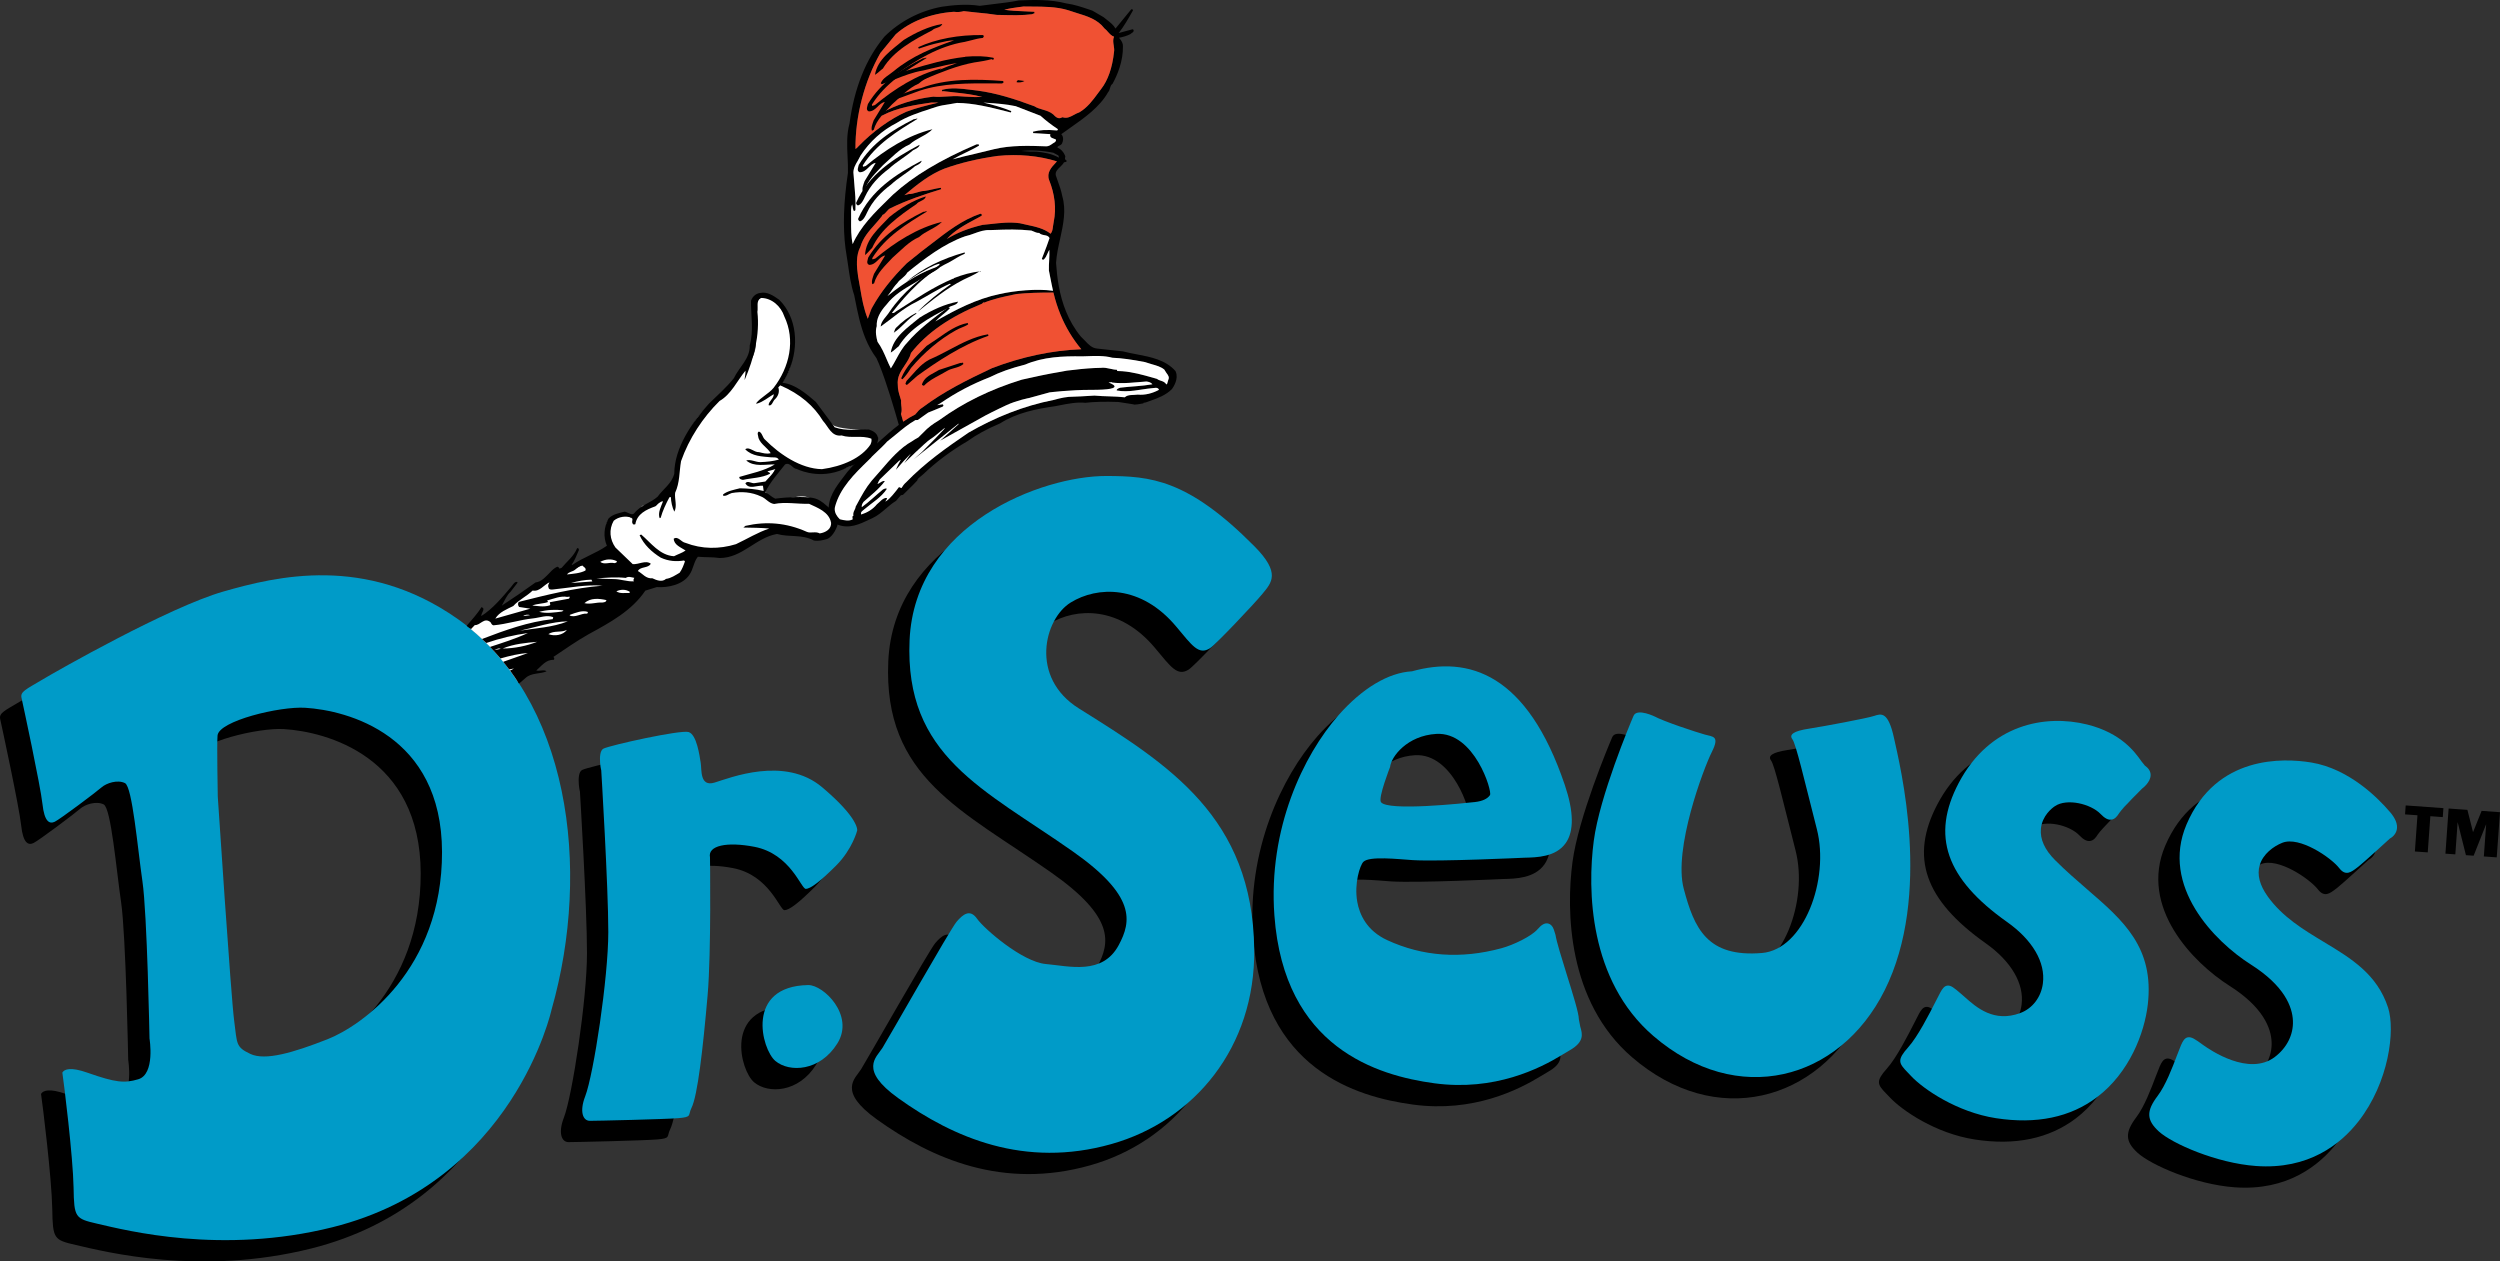
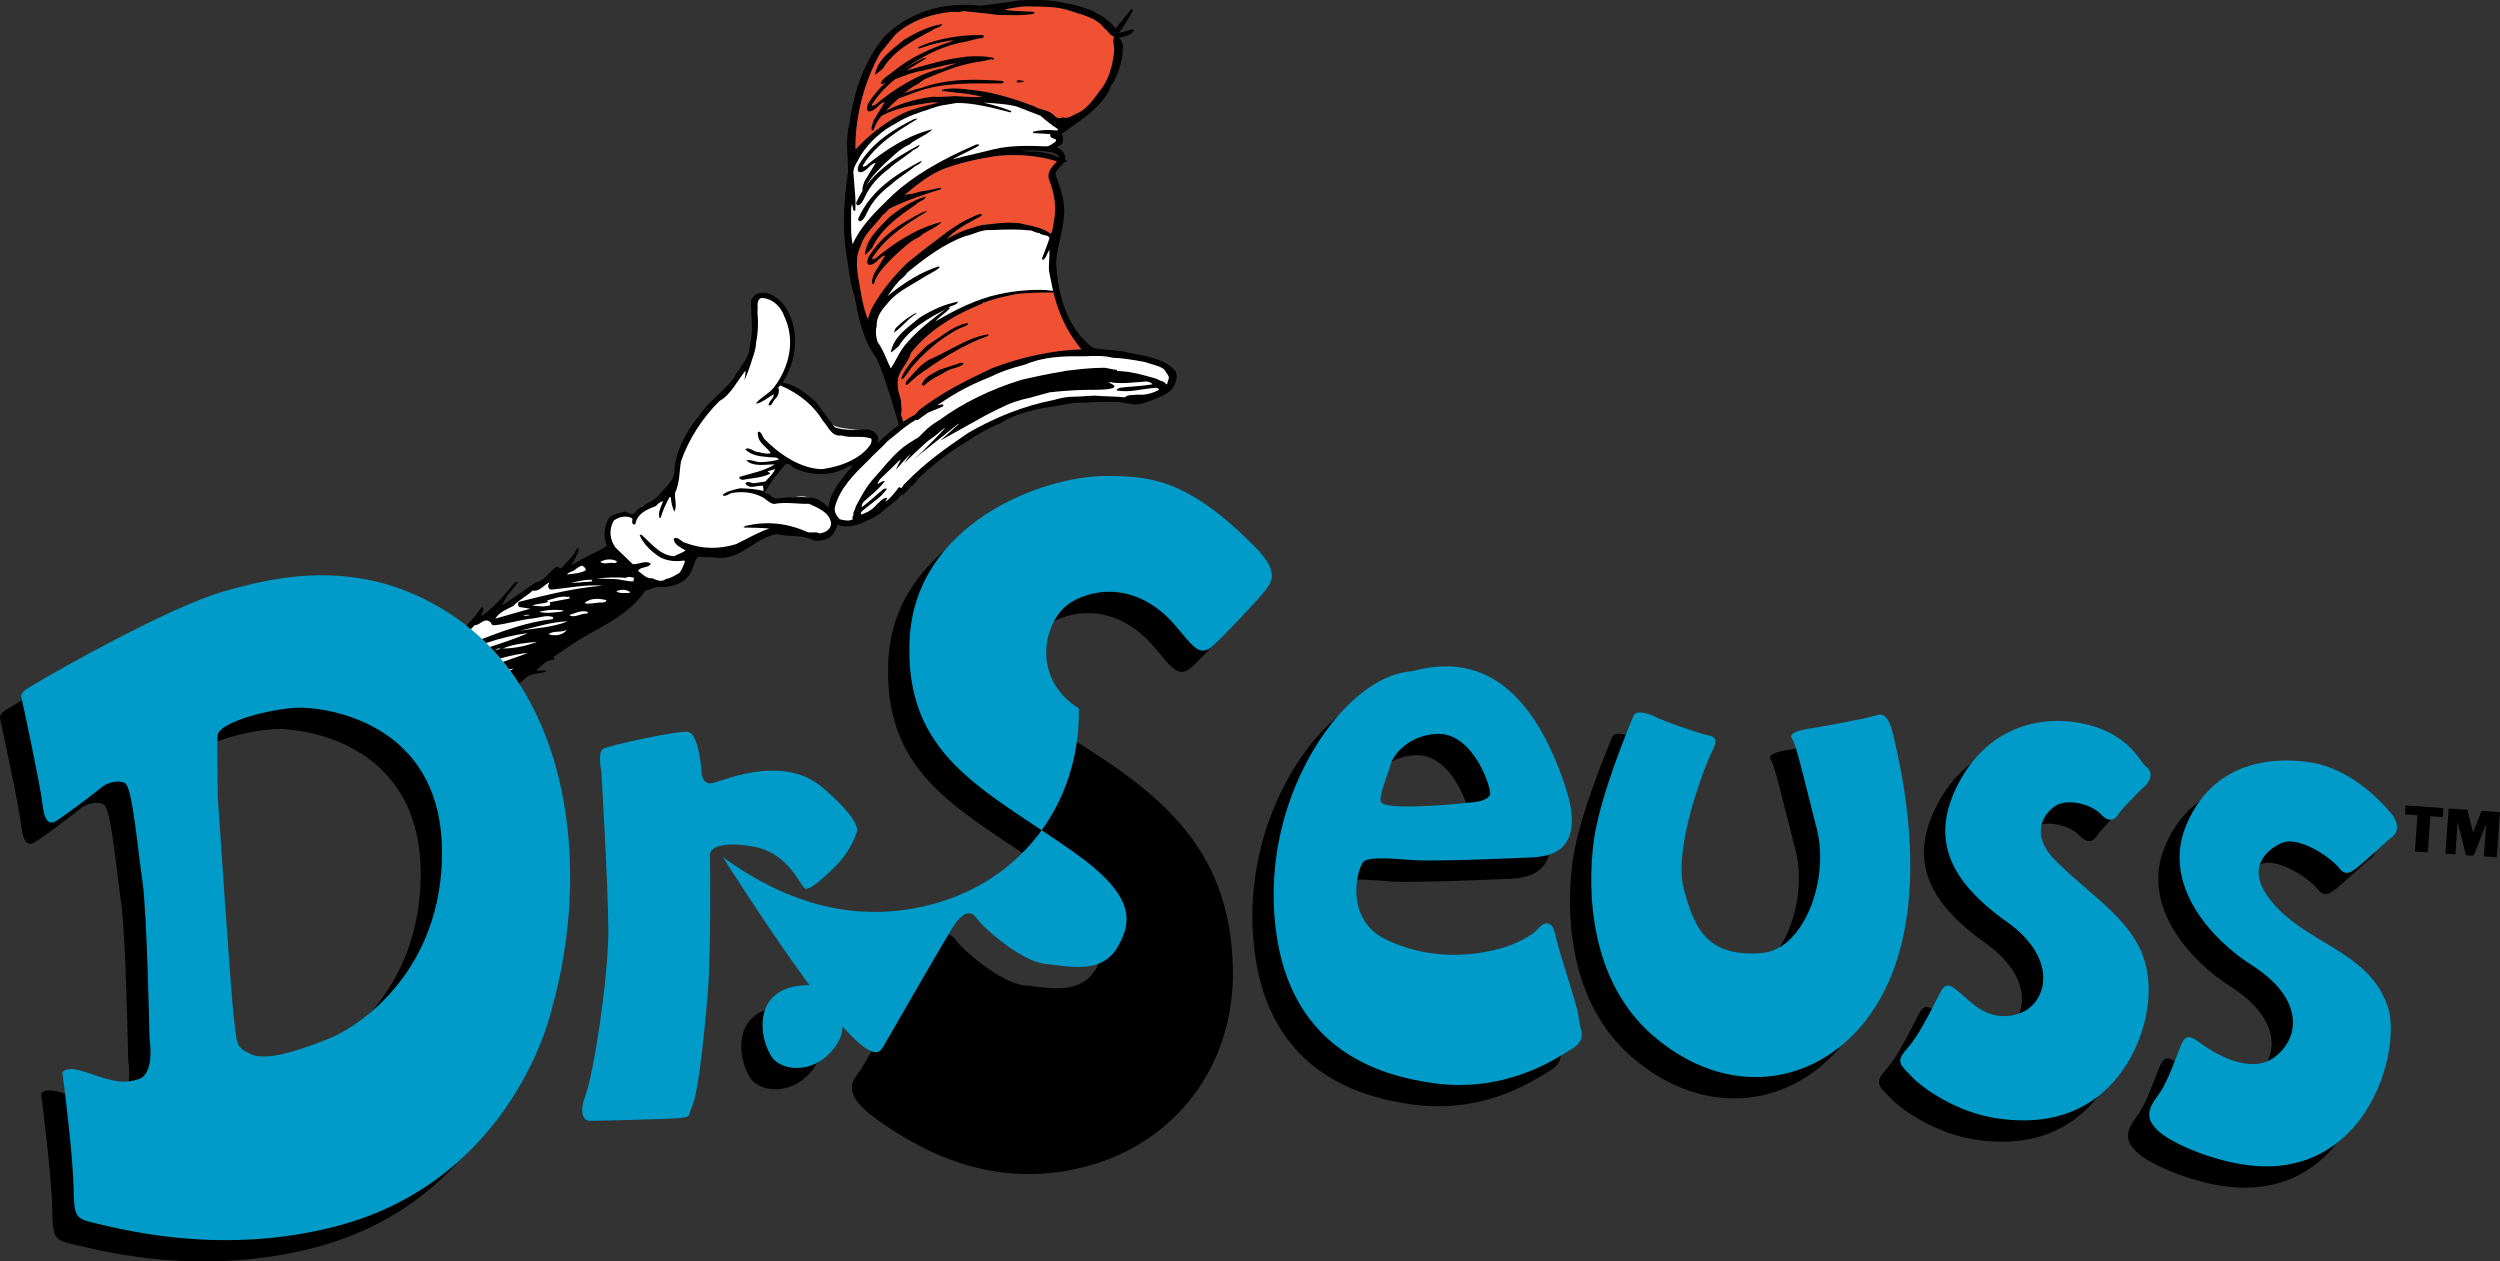
<svg xmlns="http://www.w3.org/2000/svg" version="1.1" id="Layer_1" x="0px" y="0px" width="1000px" height="504.582px" viewBox="27.555 13.903 1000 504.582" enable-background="new 27.555 13.903 1000 504.582" xml:space="preserve">
  <rect x="27.555" y="13.903" width="1000" height="504.582" fill="#333333" stroke="none" />
  <g>
    <path d="M342.297,416.455c6.147-0.102,18.686,12.149,11.677,23.353c-7.021,11.229-19.177,11.697-24.769,7.016   C323.612,442.146,317.059,416.912,342.297,416.455" />
    <path d="M371.979,441.624c2.034-3.186,27.24-47.658,29.701-50.509c2.44-2.85,5.295-5.289,8.15-1.22   c2.866,4.081,18.164,17.323,27.539,18.144c9.397,0.825,22.66,4.582,29.17-7.597c5.06-9.502,6.967-19.646-18.432-37.474   c-35.519-24.962-67.299-37.974-65.242-84.478c2.055-46.508,52.905-65.732,78.772-65.663c17.536,0.053,32.44,1.199,59.063,28.023   c10.791,10.824,6.956,14.649,3.271,19.154c-3.133,3.862-18.718,20.306-20.913,21.701c-4.559,2.919-7.191-1.081-13.465-8.576   c-14.139-16.944-31.673-16.235-42.264-9.711c-10.611,6.516-16.555,29.979,3.281,42.396c36.041,22.548,69.473,43.459,70.101,96.339   c0.479,39.228-23.992,68.562-57.146,77.898c-34.699,9.791-63.187-2.54-85.25-18.377   C362.487,450.321,369.582,445.401,371.979,441.624" />
    <path d="M583.835,290.945c-9.439,0.537-19.88,6.775-29.403,17.578c-14.063,15.99-28.179,45.415-25.644,80.052   c3.867,53.096,41.347,64.102,63.954,67.159c24.162,3.28,42.325-5.972,51.116-11.368l3.005-1.799   c6.028-3.395,5.112-6.589,4.292-9.407l-0.596-3.021c0.009-2.402-2.354-10.004-4.859-18.053c-2.003-6.387-4.046-12.997-4.474-15.725   c-0.031-0.139-0.491-1.557-0.491-1.557c-0.042-0.153-0.585-2.513-2.396-2.962c-1.3-0.335-2.673,0.395-4.229,2.218   c-2.421,2.85-9.61,6.328-14.521,7.658c-16.151,4.396-31.502,3.304-45.673-3.238c-8.341-3.829-11.11-10.44-11.964-15.277   c-1.342-7.505,1.12-14.733,2.431-16.044c2.397-2.402,13.818-1.07,19.731-0.688c10.503,0.645,44.595-0.964,44.595-0.964   c5.039-0.107,12.667-0.246,16.631-5.865c3.334-4.768,3.217-12.565-0.384-23.239C629.879,291.808,606.559,284.633,583.835,290.945    M571.403,343.271c-1.195-1.684,3.652-14.054,3.652-14.054c0.426-4.145,6.871-12.554,18.506-13.231   c15.245-0.894,22.457,22.996,21.456,24.478c-1.022,1.507-3.024,2.424-5.978,2.769C604.845,343.69,574.044,347.02,571.403,343.271" />
    <path d="M680.389,308.763c4.207,2.334,17.279,6.559,20.56,7.483c3.271,0.928,6.074,0.479,2.803,7.005   c-3.271,6.531-15.437,38.769-11.238,54.643c4.206,15.906,9.386,27.545,31.299,25.733c16.812-1.396,27.113-29.44,21.968-49.517   c-5.122-20.115-8.384-34.125-9.791-35.988c-1.416-1.864,0.459-3.271,6.531-4.209c6.073-0.927,23.362-4.181,26.188-5.108   c2.802-0.947,5.592-1.885,7.926,8.869c2.333,10.761,15.395,62.621-3.761,100.921c-18.069,36.089-58.979,47.083-92.526,18.185   c-25.78-22.223-26.378-58.563-23.8-78.042c2.333-17.751,14.5-46.729,15.905-49.977c1.406-3.297,8.874,0.458,8.874,0.458   L680.389,308.763z" />
    <path d="M802.52,335.605c-11.12,21.136-5.154,38.271,19.284,55.583c10.238,7.225,15.49,16.189,14.382,24.625   c-0.702,5.477-4.165,10.015-9.024,11.827c-10.535,3.946-17.545-2.248-22.18-6.339l-1.513-1.331   c-2.749-2.37-4.122-3.548-5.604-3.288c-1.12,0.188-1.897,1.226-2.706,2.707l-1.705,3.318c-2.727,5.353-7.309,14.334-11.1,18.58   c-4.626,5.146-3.837,6.423-0.342,10.036l1.375,1.428c4.878,5.277,18.44,14.542,34.005,16.938   c16.185,2.525,29.819-0.325,40.518-8.443c12.868-9.796,18.877-25.504,20.22-36.957c2.663-22.888-9.78-33.644-24.186-46.081   c-4.219-3.654-8.587-7.42-12.9-11.74c-4.155-4.167-6.04-8.374-5.656-12.545c0.511-5.234,4.42-8.257,5.625-9.045   c4.772-3.218,14.308-0.937,18.271,3.154c1.587,1.682,2.919,2.401,4.188,2.269c1.49-0.117,2.46-1.405,3.217-2.626   c1.438-2.163,9.076-9.711,9.152-9.802c0.042-0.021,3.461-2.471,3.439-5.454c-0.01-1.438-0.798-2.701-2.311-3.762l-1.373-1.726   c-2.602-3.653-8.023-11.266-21.691-14.691C837.187,308.087,814.922,312.022,802.52,335.605" />
    <path d="M893.64,352.209c-10.494,24.678,11.195,46.812,25.687,56.001c13.541,8.576,16.661,16.98,16.874,22.537   c0.235,5.517-2.417,10.807-7.254,14.487c-10.29,7.789-25.738-2.685-28.722-4.858c-3.005-2.188-4.667-3.403-6.201-2.998   c-1.141,0.32-1.833,1.396-2.568,3.067l-1.64,4.145c-1.799,4.778-4.527,11.979-7.733,16.211c-4.603,6.088-4.475,9.656,0.501,14.216   c5.314,4.864,23.107,12.679,38.854,13.807c21.104,1.539,33.899-8.811,40.932-17.78c12.313-15.751,14.798-36.579,11.898-45.576   c-4.389-13.408-14.767-19.683-25.77-26.304c-8.085-4.89-16.471-9.93-22.383-18.164c-3.24-4.539-4.315-8.747-3.197-12.513   c1.302-4.474,5.529-7.56,9.066-8.954c6.818-2.717,19.444,5.902,22.733,10.121c2.59,3.35,4.783,1.646,7.321-0.303l0.395-0.304   c2.16-1.673,12.208-10.888,12.623-11.272c-0.117,0.097,2.142-0.948,2.684-3.424c0.459-2.105-0.457-4.496-2.727-7.148l-0.18-0.181   c-4.304-5.066-15.98-17.074-31.3-19.599C932.484,325.611,905.499,324.371,893.64,352.209" />
-     <path d="M259.487,329.83c0.469,3.26-1.864-6.546,0.927-7.942c2.813-1.406,30.757-7.58,34.038-6.643   c3.271,0.948,4.4,9.455,4.858,12.262c0.47,2.803-0.458,9.817,5.593,7.938c6.072-1.853,28.039-10.732,42.998,1.891   c14.948,12.618,13.998,17.291,13.998,17.291s-1.875,7.483-8.404,14.02c-6.542,6.531-10.293,9.328-12.156,9.328   c-1.876,0-6.072-14.01-20.54-16.822c-11.102-2.142-18.707-0.469-17.771,4.197c0,0,0.543,37.933-0.948,55.149   c-1.907,21.819-4.017,40.244-6.456,45.118c-1.481,2.925,0.395,3.602-5.21,4.069c-5.614,0.458-32.642,1.071-35.444,1.071   s-4.229-3.697-1.854-9.817c3.388-8.783,9.236-47.466,9.236-65.684C262.375,377.037,259.487,329.83,259.487,329.83" />
    <path d="M201.883,269.861c-36.658-25.649-72.295-16.891-93.453-10.834c-21.712,6.185-66.895,31.885-72.896,35.508   c-6.02,3.59-8.443,4.55-7.906,6.983c0.543,2.455,7.59,35.083,8.378,42.449c0.794,7.382,2.898,8.091,4.918,7.165   c2.019-0.917,16.736-11.98,18.697-13.732c1.977-1.749,6.439-3.213,9.406-1.727c2.968,1.497,5.05,26.129,6.983,39.232   c1.908,13.088,2.823,62.936,2.823,62.936s2.387,14.314-4.539,16.306c-5.486,1.592-8.805,1.406-20.358-2.658   c-6.675-2.35-9.162-1.402-9.972-0.026c0.613,3.974,4.287,33.777,4.496,46.071c0.197,11.947,0.633,12.341,9.418,14.366   c11.703,2.695,49.752,12.518,94.146,1.41c72.613-18.143,87.646-87.064,87.646-87.064   C255.758,369.755,246.863,301.343,201.883,269.861 M195.833,363.229c0.096,46.956-32.143,69.558-45.863,74.916   c-13.701,5.369-24.802,8.65-30.768,5.86c-5.967-2.809-5.264-4.006-6.51-13.249c-1.246-9.247-6.552-89.67-6.552-89.67   s-0.395-20.978-0.096-24.438c0.47-5.833,24.908-11.768,35.146-11.107C157.958,306.602,195.747,316.3,195.833,363.229" />
    <polygon points="994.541,340.01 989.576,339.658 989.832,336.073 1004.918,337.16 1004.671,340.75 999.696,340.383    998.652,354.856 993.507,354.5  " />
    <polygon points="1007.004,337.313 1014.516,337.847 1016.752,346.705 1016.796,346.716 1020.205,338.253 1027.555,338.785    1026.247,356.853 1021.089,356.481 1022.016,343.706 1021.963,343.706 1017.009,356.188 1013.929,355.97 1010.649,342.896    1010.595,342.896 1009.69,355.649 1005.727,355.368  " />
    <path fill="#009BC8" d="M350.821,407.927c6.147-0.097,18.686,12.155,11.677,23.357c-7.021,11.225-19.177,11.693-24.78,7.016   C332.135,433.617,325.583,408.384,350.821,407.927" />
-     <path fill="#009BC8" d="M380.512,433.1c2.024-3.184,27.23-47.663,29.691-50.508c2.439-2.85,5.306-5.295,8.15-1.226   c2.865,4.08,18.164,17.329,27.539,18.145c9.396,0.831,22.66,4.58,29.17-7.592c5.07-9.502,6.967-19.649-18.432-37.473   c-35.519-24.963-67.299-37.975-65.242-84.484c2.055-46.508,52.905-65.728,78.772-65.663c17.536,0.053,32.439,1.205,59.073,28.029   c10.782,10.819,6.947,14.65,3.26,19.155c-3.142,3.862-18.718,20.301-20.912,21.697c-4.571,2.925-7.191-1.082-13.477-8.571   c-14.127-16.944-31.652-16.236-42.252-9.711c-10.611,6.515-16.557,29.98,3.27,42.391c36.053,22.554,69.473,43.467,70.122,96.34   c0.469,39.232-24.013,68.567-57.157,77.904c-34.688,9.785-63.186-2.542-85.26-18.383   C371.019,441.793,378.104,436.878,380.512,433.1" />
+     <path fill="#009BC8" d="M380.512,433.1c2.024-3.184,27.23-47.663,29.691-50.508c2.439-2.85,5.306-5.295,8.15-1.226   c2.865,4.08,18.164,17.329,27.539,18.145c9.396,0.831,22.66,4.58,29.17-7.592c5.07-9.502,6.967-19.649-18.432-37.473   c-35.519-24.963-67.299-37.975-65.242-84.484c2.055-46.508,52.905-65.728,78.772-65.663c17.536,0.053,32.439,1.205,59.073,28.029   c10.782,10.819,6.947,14.65,3.26,19.155c-3.142,3.862-18.718,20.301-20.912,21.697c-4.571,2.925-7.191-1.082-13.477-8.571   c-14.127-16.944-31.652-16.236-42.252-9.711c-10.611,6.515-16.557,29.98,3.27,42.391c0.469,39.232-24.013,68.567-57.157,77.904c-34.688,9.785-63.186-2.542-85.26-18.383   C371.019,441.793,378.104,436.878,380.512,433.1" />
    <path fill="#009BC8" d="M592.358,282.427c-9.45,0.522-19.88,6.76-29.413,17.574c-14.054,15.99-28.17,45.416-25.634,80.051   c3.867,53.097,41.347,64.092,63.954,67.159c24.174,3.281,42.337-5.971,51.116-11.366l3.016-1.801   c6.02-3.394,5.104-6.589,4.283-9.407l-0.587-3.021c0.012-2.401-2.365-10.003-4.879-18.052c-1.98-6.381-4.049-12.998-4.463-15.725   c-0.032-0.138-0.491-1.556-0.491-1.556c-0.042-0.155-0.585-2.514-2.396-2.962c-1.3-0.336-2.674,0.395-4.219,2.205   c-2.429,2.86-9.62,6.339-14.531,7.671c-16.151,4.395-31.502,3.302-45.671-3.238c-8.332-3.831-11.101-10.441-11.975-15.277   c-1.333-7.5,1.129-14.734,2.439-16.045c2.397-2.402,13.828-1.069,19.729-0.688c10.516,0.646,44.606-0.959,44.606-0.959   c5.038-0.112,12.655-0.251,16.607-5.87c3.356-4.768,3.229-12.566-0.374-23.235C638.402,283.286,615.071,276.11,592.358,282.427    M579.937,334.746c-1.205-1.683,3.651-14.051,3.651-14.051c0.426-4.145,6.862-12.555,18.497-13.232   c15.232-0.894,22.467,22.986,21.465,24.478c-1.032,1.507-3.035,2.424-5.986,2.774C613.366,335.174,582.567,338.497,579.937,334.746   " />
    <path fill="#009BC8" d="M688.912,300.241c4.198,2.332,17.28,6.557,20.551,7.482c3.282,0.928,6.083,0.479,2.813,6.999   c-3.282,6.536-15.427,38.775-11.229,54.648c4.196,15.905,9.374,27.545,31.289,25.733c16.811-1.396,27.103-29.452,21.967-49.518   c-5.123-20.114-8.383-34.124-9.79-35.988c-1.418-1.865,0.448-3.271,6.542-4.208c6.061-0.943,23.352-4.181,26.163-5.119   c2.813-0.937,5.614-1.875,7.949,8.88c2.332,10.756,15.394,62.622-3.772,100.922c-18.067,36.088-58.979,47.082-92.526,18.186   c-25.793-22.224-26.378-58.563-23.8-78.043c2.344-17.749,14.5-46.728,15.905-49.975c1.406-3.298,8.874,0.458,8.874,0.458   L688.912,300.241z" />
    <path fill="#009BC8" d="M811.043,327.081c-11.123,21.132-5.157,38.268,19.295,55.585c10.227,7.219,15.479,16.189,14.37,24.622   c-0.702,5.485-4.165,10.013-9.024,11.824c-10.537,3.948-17.547-2.236-22.171-6.339l-1.521-1.331   c-2.749-2.364-4.124-3.542-5.605-3.281c-1.106,0.197-1.896,1.23-2.704,2.716l-1.707,3.303c-2.727,5.369-7.308,14.335-11.099,18.58   c-4.624,5.151-3.836,6.424-0.341,10.036l1.362,1.433c4.891,5.279,18.452,14.542,34.018,16.949   c16.193,2.51,29.831-0.335,40.504-8.452c12.882-9.797,18.9-25.505,20.242-36.963c2.652-22.884-9.79-33.645-24.194-46.076   c-4.219-3.66-8.587-7.422-12.9-11.741c-4.155-4.166-6.04-8.379-5.658-12.544c0.523-5.246,4.422-8.25,5.625-9.045   c4.774-3.218,14.31-0.938,18.271,3.164c1.6,1.668,2.931,2.387,4.189,2.258c1.49-0.122,2.46-1.41,3.217-2.621   c1.448-2.167,9.076-9.721,9.161-9.806c0.043-0.021,3.453-2.476,3.431-5.454c-0.012-1.44-0.798-2.707-2.313-3.762l-1.373-1.716   c-2.6-3.665-8.01-11.283-21.691-14.707C845.701,299.559,823.456,303.494,811.043,327.081" />
    <path fill="#009BC8" d="M902.163,343.686c-10.503,24.675,11.197,46.812,25.688,55.995c13.539,8.576,16.661,16.998,16.874,22.538   c0.233,5.534-2.408,10.813-7.256,14.487c-10.29,7.789-25.727-2.685-28.72-4.852c-3.005-2.185-4.667-3.405-6.213-2.988   c-1.129,0.304-1.832,1.396-2.557,3.062l-1.63,4.135c-1.811,4.777-4.537,11.989-7.745,16.21c-4.603,6.088-4.475,9.656,0.499,14.218   c5.328,4.862,23.107,12.677,38.864,13.811c21.106,1.534,33.901-8.806,40.923-17.78c12.315-15.757,14.796-36.58,11.898-45.571   c-4.389-13.418-14.775-19.691-25.77-26.314c-8.097-4.885-16.471-9.924-22.383-18.165c-3.238-4.537-4.326-8.746-3.195-12.512   c1.309-4.469,5.538-7.56,9.064-8.954c6.818-2.704,19.444,5.902,22.735,10.137c2.588,3.346,4.772,1.646,7.317-0.31l0.406-0.313   c2.152-1.673,12.198-10.888,12.624-11.271c-0.137,0.101,2.12-0.947,2.675-3.426c0.455-2.104-0.448-4.495-2.729-7.142l-0.182-0.188   c-4.304-5.059-15.979-17.072-31.298-19.592C941.016,317.089,914.032,315.843,902.163,343.686" />
    <path fill="#009BC8" d="M268.01,321.302c0.469,3.275-1.864-6.552,0.927-7.942c2.823-1.405,30.768-7.58,34.038-6.643   c3.271,0.948,4.4,9.459,4.858,12.262c0.469,2.809-0.458,9.817,5.604,7.943c6.072-1.854,28.029-10.734,42.986,1.885   c14.938,12.624,14.011,17.291,14.011,17.291s-1.886,7.473-8.417,14.02c-6.553,6.535-10.291,9.327-12.155,9.327   c-1.876,0-6.073-14.004-20.54-16.821c-11.112-2.137-18.697-0.469-17.771,4.201c0,0,0.554,37.934-0.947,55.134   c-1.907,21.829-4.017,40.254-6.467,45.134c-1.471,2.925,0.395,3.602-5.199,4.069c-5.604,0.458-32.632,1.071-35.443,1.071   c-2.791,0-4.219-3.702-1.854-9.823c3.377-8.777,9.237-47.461,9.237-65.684C270.887,368.509,268.01,321.302,268.01,321.302" />
    <path fill="#009BC8" d="M210.407,261.333c-36.658-25.648-72.295-16.886-93.453-10.829c-21.701,6.184-66.895,31.887-72.893,35.509   c-6.025,3.589-8.443,4.55-7.91,6.983c0.549,2.455,7.58,35.083,8.379,42.442c0.799,7.388,2.904,8.108,4.922,7.17   c2.003-0.927,16.721-11.98,18.697-13.737c1.977-1.742,6.436-3.208,9.402-1.72c2.957,1.496,5.055,26.127,6.973,39.232   c1.916,13.087,2.834,62.93,2.834,62.93s2.386,14.313-4.539,16.31c-5.498,1.594-8.801,1.406-20.354-2.663   c-6.691-2.343-9.162-1.396-9.972-0.021c0.612,3.975,4.288,33.779,4.496,46.071c0.197,11.947,0.634,12.338,9.412,14.367   c11.708,2.694,49.752,12.513,94.146,1.422c72.614-18.154,87.646-87.083,87.646-87.083   C264.27,361.231,255.386,292.82,210.407,261.333 M204.366,354.706c0.086,46.955-32.152,69.558-45.863,74.916   c-13.712,5.364-24.813,8.65-30.789,5.859c-5.956-2.808-5.264-4.006-6.488-13.248c-1.258-9.247-6.563-89.669-6.563-89.669   s-0.395-20.983-0.096-24.44c0.468-5.832,24.906-11.773,35.146-11.106C166.481,298.077,204.27,307.777,204.366,354.706" />
    <path d="M480.75,18.048l-0.224-0.436l-0.255-0.033l-0.268,0.112c0,0-6.008,7.351-6.242,7.633c-0.832-1.459-2.174-2.509-3.474-3.51   l-1.31-1.049c-0.043-0.021-4.485-2.616-4.485-2.616c-0.063-0.026-1.257-0.426-1.257-0.426c-2.941-0.997-5.988-2.03-9.119-2.445   c-6.532-1.705-13.467-1.433-19.038-1.209c-3.176,0.649-6.468,1.044-9.663,1.417l-5.934,0.75   c-5.412-0.873-11.272-0.218-15.215,0.362c-8.756,1.625-16.927,5.914-23.031,12.055l-0.011,0.022   c-7.298,8.811-11.974,20.455-13.86,34.592c-1.225,4.475-1.002,8.981-0.789,13.333c0.107,2.114,0.213,4.299,0.149,6.424   c-1.759,11.947-2.067,21.568-0.97,30.23c0,0.01,0.958,6.227,0.958,6.227c0.587,4.161,1.183,8.47,2.524,12.502   c-0.01-0.031,0.332,1.641,0.332,1.641c1.044,5.269,2.119,10.654,4.207,15.751c1.119,2.716,2.535,5.332,4.379,7.82   c0.342,0.708,0.661,1.476,1.002,2.291c3.079,7.494,6.275,18.6,7.926,24.359c-2.693,2.045-5.294,4.368-7.797,6.615l-4.805,4.219   c-0.011,0.011-2.248,2.291-2.248,2.291c-3.058,2.567-5.434,5.097-7.256,7.703c-3.047,3.973-6.509,8.479-5.912,14.169   c0.096,0.474,0.256,0.965,0.457,1.454c0.586,1.438,1.642,2.86,3.219,3.51c4.559,1.716,8.641-0.217,12.592-2.083l1.301-0.622   c1.992-0.929,3.664-2.366,5.284-3.75c1.268-1.092,2.578-2.216,4.007-3.068l0.063-0.053c0,0,1.779-2.062,1.896-2.216   c0.161-0.021,0.778-0.148,0.778-0.148l0.139-0.075l2.088-2.067c1.184-1.145,2.396-2.333,3.537-3.584l0.064-0.144   c0.127-0.602,0.703-1.039,1.311-1.507l0.926-0.772c5.316-5.082,11.145-9.439,17.792-13.323c3.622-2.615,7.661-4.82,13.104-7.154   c6.657-4.234,14.52-5.796,22.031-6.861c0.012,0,1.406-0.277,1.406-0.277c3.633-0.719,7.393-1.449,10.611-1.076   c3.474-0.415,7.895-0.528,13.199-0.331c0,0.012,2.77,0.427,2.77,0.427l2.93,0.458c-0.021-0.01,0.555,0.122,0.555,0.122   c0.073,0.021,0.137,0.032,0.137,0.032l0.171,0.011h0.054c-0.033,0,1.107-0.102,1.107-0.102c0.011,0,2.323-0.388,2.323-0.388   s0.021-0.123,0.043-0.218c0.339-0.054,0.927-0.165,0.927-0.165c0.085-0.021,1.854-0.666,1.854-0.666   c3.015-1.07,6.115-2.194,8.608-4.688c0.681-0.954,2.685-4.07,1.523-6.888c-0.042-0.106-0.097-0.218-0.149-0.325   c-3.941-4.464-9.854-5.599-15.555-6.69c-1.842-0.346-3.738-0.709-5.527-1.177c-0.065-0.01-1.321-0.132-1.321-0.132l-8.949-0.981   c-2.078-0.187-3.495-1.689-4.847-3.153l-1.652-1.657c-2.568-3.132-4.452-6.493-5.859-9.892c-2.78-6.755-3.643-13.706-4.037-19.549   c0.191-3.197,0.916-6.482,1.63-9.658c1.225-5.63,2.515-11.432,0.853-17.072c-0.405-2.195-1.172-4.341-1.929-6.413l-0.671-1.923   c-0.256-1.438,0.724-2.376,1.779-3.372c0.564-0.555,1.14-1.12,1.502-1.801c0.17-0.032,1.001-0.224,1.001-0.224l0.011-0.57   c-0.244-0.064-0.415-0.186-0.5-0.362l-0.033-0.063c-0.127-0.303-0.053-0.719,0.043-1.022v-0.187   c-0.043-0.122-0.096-0.251-0.138-0.374c-0.597-1.427-1.642-2.52-2.931-3.073c-0.01-0.016-0.01-0.026-0.02-0.038   c-0.033-0.085-0.043-0.159-0.033-0.224c0.064-0.187,0.395-0.352,0.725-0.517c0.426-0.218,0.916-0.458,1.107-0.917   c0.49-1.082,0.553-2.072,0.203-2.936c-0.118-0.272-0.32-0.512-0.523-0.75c0.405-0.281,3.367-2.391,3.367-2.391   c5.912-4.145,12.018-8.432,15.383-14.431c0.427-0.415,0.596-1.039,0.756-1.625c0.203-0.644,0.374-1.268,0.916-1.624l0.107-0.102   c1.949-3.558,4.262-9.055,4.145-15.021c0.021-0.512-0.075-0.969-0.268-1.396c-0.275-0.719-0.788-1.342-1.245-1.917   c0,0-0.032-0.048-0.055-0.059c1.492-0.303,3.133-0.709,4.636-1.513l0.117-0.132l0.33-0.24c0.341-0.209,0.98-0.592,0.714-1.221   c-0.021-0.059-0.053-0.102-0.075-0.155l-0.319-0.143l-4.964,1.352c0,0-0.298,0.091-0.574,0.167c2.107-2.696,3.75-5.567,5.454-8.599   L480.75,18.048z M482.658,171.747c-1.811,0.261-4.006-0.118-5.188,1.082c-3.951-0.469-8.172-0.303-12.133-0.688   c-3.688,0.218-6.852,0.426-10.271,0.512c-2.482,0.176-5.903,1.199-5.903,1.199c-12.337,2.413-23.684,7.052-34.219,13.114   c-8.811,6.025-17.365,12.033-24.939,19.869c-0.81,0.666-1.375,1.481-1.875,2.312c-0.318-0.143-0.65-0.298-0.97-0.427   c-1.502,2.008-3.622,4.678-5.007,5.55c-0.139,0.08-0.288,0.177-0.426,0.277c0.074-0.516,0.799-0.874,0.553-1.454   c-1.556-0.176-2.674,1.529-3.975,2.53c-1.629,2.019-3.855,3.318-6.242,4.08c-0.49-1.055,0.725-1.555,1.278-2.126   c3.079-2.643,6.658-4.623,8.959-8.118c-0.383-0.425-1.118,0.01-1.577,0.24c-2.812,2.269-5.465,4.933-8.459,7.069   c-0.117-0.783,0.268-1.492,0.736-2.126c2.908-2.622,6.168-5.114,8.512-8.288c-1.013-0.331-2.046,0.868-2.962,1.166   c0.214-0.655,0.554-1.257,0.927-1.843l7.597-7.334c0.106-0.085,0.224-0.171,0.352-0.26c0.021-0.011,0.032-0.022,0.053-0.033   c0.128-0.085,0.257-0.176,0.395-0.261c0-0.011,0.01-0.011,0.021-0.021c-1.703,2.978-2.344,4.875-1.576,3.622   c1.703-1.976,3.621-4.102,5.571-6.057l-2.685,3.893c0,0,8.49-8.353,10.419-9.588c1.917-1.246,2.034-1.507,5.358-4.197   c3.302-2.685-8.758,9.348-8.758,9.348l-3.238,2.887l18.048-14.366l-0.149,0.361l-7.266,6.531l18.164-10.131   c0,0,4.006-2.092,8.268-4.069c4.271-1.987,9.204-2.903,9.204-2.903l8.14-2.248c0,0,8.502-1.034,16.396-1.002   c15.947,0.064,7.18-2.956,7.18-2.956l1.406-0.144c-0.032,0.059-0.085,0.102-0.106,0.155c4.57,0.612,9.312-0.086,13.871-0.405   c0.927,0.123,1.811,0.383,2.386,1.114c-4.229,0.762-8.618,0.852-12.816,1.352c-0.564,0.187-1.522,0.458-1.48,1.124   c4.805,0.917,9.375-0.468,14.084-0.906c0.928-0.01,2.333-0.612,2.845,0.655C488.571,171.214,485.672,172.019,482.658,171.747    M472.484,156.997c3.494,0.134,7.872,0.725,13.083,1.748l2.685,0.841c1.854,0.512,3.612,1.002,4.997,2.125   c0.096,0.154,0.852,1.321,0.852,1.321c0.33,0.448,0.639,0.874,0.82,1.3c0.192,0.48,0.224,0.959-0.053,1.502   c0.01-0.011-0.257,0.852-0.257,0.852c-0.138,0.687-0.245,0.937-0.532,0.959c-0.512-0.895-1.396-1.209-2.195-1.459   c-0.543-0.175-1.065-0.352-1.448-0.687l-0.118-0.054l-1.715-0.495c-4.102-1.156-7.99-2.244-12.156-2.573   c-0.01,0-1.16-0.043-1.981-0.075c-0.021-0.042-0.181-0.501-0.181-0.501c-0.842,0.011-1.694-0.186-2.611-0.394   c-1.225-0.271-2.481-0.559-3.855-0.372c-3.452,0.063-7.032,0.341-10.909,0.83c-1.79,0.138-3.419,0.383-4.976,0.729   c-5.379,0.884-10.686,2.051-15.672,3.175c-12.57,3.883-23.363,9.162-33.016,16.178c-0.096,0.053-3.1,1.821-4.921,3.526   c-0.011,0.01-3.431,3.403-3.431,3.403c-1.16,0.618-2.237,1.273-2.461,1.48c-4.847,2.674-8.789,7.267-12.593,11.709l-3.612,4.123   c-2.311,2.781-3.952,5.812-5.699,9.035l-0.714,1.326l-0.032,0.122c-0.033,0.436-0.234,0.852-0.447,1.29   c-0.319,0.644-0.65,1.374-0.416,2.221c-0.053,0.032-0.105,0.069-0.148,0.069l-0.277,0.293l0.107,0.98c0,0,0.031,0.054,0.042,0.091   c-1.362,0.826-3.44,0.447-5.134-0.01c-0.821-0.799-1.386-1.593-1.715-2.393c-0.342-0.82-0.428-1.645-0.268-2.488   c2.015-7.601,7.735-13.189,13.285-18.601l1.13-1.114c0.011-0.01,0.437-0.521,0.437-0.521c3.378-3.197,5.412-5.194,5.988-5.913   c-0.055,0.042,3.355-2.717,3.355-2.717c2.557-2.136,5.21-4.341,8.012-5.912c0.128-0.011,0.861-0.043,0.861-0.043l0.16-0.053   l2.419-1.736l1.64-1.177c-0.053,0.032,2.643-1.061,2.643-1.061l3.186-1.332l0.149-0.138l0.171-0.384l-0.31-0.415   c-0.681,0.09-1.46,0.218-2.238,0.361c0.14-0.074,0.257-0.154,0.395-0.229l1.022-0.624c6.063-4.166,12.486-7.559,19.679-10.35   c3.995-2.019,8.319-3.569,14.062-5.023l0.043-0.01c7.201-3.106,15.203-3.426,22.788-3.293c0.021,0,1.417-0.042,1.417-0.042   C465.516,156.258,469.352,156.113,472.484,156.997 M460.062,153.573c0,0.011,0,0.011-0.011,0.021   c-11.676,0.463-23.683,2.994-35.679,7.574c-10.152,4.799-19.24,9.284-27.837,15.741c-1.162,0.687-1.982,1.678-2.781,2.653   c0,0-0.064,0.085-0.107,0.138c-1.598,0.777-3.175,1.736-4.826,2.871c-0.158-0.591-0.831-2.935-0.863-3.067   c0.374-1.076,0.256-2.189,0.139-3.271c-0.074-0.698-0.17-1.417-0.117-2.136l-0.021-0.102l-0.361-1.251   c-0.47-1.518-0.948-3.09-0.917-4.826c-0.352-3.228,1.13-5.454,2.717-7.809c1.022-1.55,2.077-3.143,2.567-5.029   c6.275-8.038,15.586-14.49,28.434-19.714c0.063-0.032,0.362-0.39,0.362-0.39s0.075-0.101,0.106-0.144   c0.021,0.021,0.063,0.053,0.063,0.053l0.32,0.063c3.803-1.534,7.841-2.376,11.751-3.197l1.15-0.239   c3.772-0.458,10.089-0.618,14.776-0.585c0.725,3.073,1.674,6.029,2.834,8.831C453.85,144.848,456.642,149.471,460.062,153.573    M445.03,115.492l-0.734,1.875l0.244,0.394l0.267,0.032l0.224-0.064c0.756-0.645,1.161-1.582,1.545-2.488   c0.223-0.528,0.447-0.996,0.725-1.422c0.053,1.375,0.01,2.706-0.063,4.102c-0.085,1.342-0.16,2.738-0.118,4.192   c0.012,0.053,1.12,5.651,1.12,5.651s0.362,1.667,0.522,2.45c-6.563-0.927-15.384-0.032-21.328,1.3   c-9.195,1.891-17.793,6.318-25.74,10.952c0.895-0.959,1.887-1.843,2.919-2.668c0.98-0.8,2.015-1.615,2.855-2.521l-0.266-0.489   l-0.405,0.074l-0.128,0.054c-5.815,4.33-11.825,8.805-16.278,14.094c-1.844,1.917-3.133,4.31-4.389,6.611   c-0.661,1.219-1.354,2.477-2.1,3.633c-0.618-1.189-1.162-2.445-1.684-3.665c-0.99-2.322-2.024-4.735-3.633-6.962   c-0.469-1.689-1.002-4.155-0.342-6.216l0.012-0.112c-0.16-2.68,1.15-5.561,3.898-8.55c2.93-3.851,7.063-6.264,11.069-8.587   l4.484-2.706l2.077-1.188c1.236-0.666,2.525-1.353,3.602-2.344l-0.276-0.49c-6.52,2.025-13.253,5.955-20.562,11.911   c0.406-0.554,0.843-1.113,1.225-1.667c0.832-1.225,1.693-2.477,2.707-3.515c0.489-0.751,1.16-1.322,1.873-1.907   c0.811-0.687,1.631-1.385,2.143-2.338c6.701-5.444,14.553-11.506,23.129-14.505c1.214-0.261,2.43-0.697,3.6-1.124   c2.143-0.778,4.145-1.497,6.447-1.354c0.031,0,1.682-0.053,1.682-0.053c4.857-0.175,9.482-0.33,14.768,0.261   c0.01,0.01,0.938,0.378,0.938,0.378c0.606,0.287,1.289,0.569,2.162,0.559c0.564,0.586,1.332,0.741,2.088,0.884   c0.895,0.148,1.65,0.314,2.057,1.177C446.681,111.246,445.838,113.409,445.03,115.492 M449.856,78.987   c-1.748,1.865-3.729,3.995-2.652,6.93c2.279,5.673,2.93,11.4,1.875,16.583c0-0.017-0.33,1.939-0.33,1.939   c-0.117,1.145-0.245,2.136-0.948,2.966c-2.609-2.073-5.987-2.823-9.269-3.521l-3.047-0.687c-4.027-0.538-7.777-0.111-11.42,0.293   l-3.527,0.374c-5.711,1.364-10.26,3.196-14.255,5.651c3.101-3.483,7.512-5.859,11.464-7.969l2.449-1.315l0.107-0.437l-0.235-0.308   l-0.329-0.097c-7.084,2.333-13.393,7.213-19.475,11.932l-4.006,3.068c-0.012,0-5.967,4.789-5.967,4.789   c-5.935,5.871-10.536,11.719-13.689,17.414c-0.576,0.89-0.916,1.96-1.257,2.988c-0.203,0.618-0.416,1.23-0.683,1.833   c-0.011-0.042-0.032-0.075-0.043-0.112c-1.598-3.883-2.29-7.953-3.025-12.251l-0.799-4.522c-0.607-4.118-0.916-8.417,0.927-11.906   c1.045-3.612,3.304-6.152,5.689-8.837c1.003-1.124,2.036-2.269,2.983-3.521l0.063-0.145c0,0,0.011-0.106,0.021-0.207   c0.757-0.261,1.257-0.826,1.736-1.396c0.373-0.447,0.767-0.905,1.289-1.209c6.626-3.287,13.775-5.651,20.519-7.723l-0.117-0.582   c-1.098,0.133-2.216,0.395-3.301,0.633c-1.077,0.251-2.174,0.5-3.25,0.624h0.021c-1.108,0.042-2.153,0.347-3.144,0.655   c-1.086,0.326-2.12,0.629-3.259,0.608c-0.043,0.011-0.885,0.24-1.674,0.458c5.316-4.496,10.281-8.374,15.98-10.611   c6.338-2.291,13.52-4.017,21.361-5.099c8.299-0.825,16.471-0.063,23.694,2.185C450.101,78.715,449.856,78.987,449.856,78.987    M451.102,76.894c0,0,0,0.031,0.011,0.031c-0.032,0.01-0.044,0.01-0.063,0.022c-2.792-1.636-6.254-2.136-8.98-2.387   c-1.707,0.074-3.251-0.042-4.721-0.166c-0.447-0.042-0.874-0.053-1.311-0.09c4.091-0.432,8.406-0.203,12.871,0.704   c0.01,0.01,1.906,1.033,1.906,1.033c0.096,0.063,0.159,0.143,0.201,0.25C451.069,76.446,451.091,76.644,451.102,76.894    M450.559,65.985c-0.086,0.075-0.182,0.106-0.298,0.095c-3.921-0.356-6.84-0.202-9.493,0.48l0.054,0.581   c0,0,6.19,0.384,6.882,0.416c-0.105,0.325-0.138,0.623-0.032,0.873c0.214,0.544,0.853,0.75,1.397,0.937   c0.404,0.128,0.82,0.273,0.905,0.479v0.021c0.053,0.154-0.063,0.427-0.31,0.772c-0.117,0.08-0.99,0.655-0.99,0.655   c-0.863,0.613-1.673,1.177-2.621,1.136c-7.266-0.283-14.297-0.405-20.699,1.112c-0.012,0-7.979,1.923-7.979,1.923   c-2.864,0.65-5.839,1.352-8.757,2.167c1.662-0.97,3.377-1.811,5.049-2.605c1.812-0.873,3.697-1.779,5.52-2.871l-0.16-0.542   l-0.809,0.021l-0.107,0.032c-14.595,6.271-25.205,12.646-33.346,20.062c0,0.01-1.779,1.757-1.779,1.757   c-5.582,5.434-11.292,11.063-14.339,18.053c-0.671-3.021-0.671-6.36-0.628-9.598l-0.011-4.198c0.011-0.896,0.171-1.55,0.394-2.089   c0.064,0.277,0.149,0.539,0.192,0.842c0.095,0.58,0.181,1.177,0.394,1.704l0.522,0.053l0.159-0.24l0.055-0.154   c0.191-3.447-0.129-6.926-0.438-10.276l-0.362-4.623c-0.021-1.79,0.874-3.287,1.736-4.736l1.172-2.184   c3.569-5.454,8.684-10.068,14.372-12.938c4.102-2.616,8.917-4.177,13.584-5.695l2.408-0.782c1.564-0.506,3.271-0.751,4.921-0.997   l3.238-0.554c6.681,0.054,13.328,1.747,19.741,3.373l1.812,0.458l0.192-0.559c-3.516-1.471-7.436-2.541-11.187-3.404   c0.639,0.048,1.235,0.08,1.235,0.08c3.879,0.262,7.896,0.523,11.697,1.354c0,0,9.43,3.643,9.898,3.824   c2.205,1.988,4.484,3.735,6.946,5.348C450.687,65.713,450.655,65.889,450.559,65.985 M473.028,32.031   c0.137,0.895,0.297,1.828,0.127,2.695c-0.671,6.233-2.43,11.315-5.115,14.729c0,0.01-1.277,1.715-1.277,1.715   c-2.11,2.855-4.294,5.801-7.49,7.665c-0.723,0.235-1.459,0.634-2.162,1.018c-1.46,0.783-2.823,1.529-4.496,0.958l-0.256,0.032   c-1.108,0.688-2.184,0.34-3.451-1.124c-1.258-1.096-2.803-1.544-4.284-1.98c-1.224-0.352-2.364-0.677-3.313-1.332   c-8.225-3.047-15.213-5.257-22.83-6.275l-2.781-0.335c-3.877-0.495-7.542-0.965-11.377,0.063l0.105,0.57l0.533-0.059   c0,0.01,4.453,0.517,4.453,0.517c3.761,0.389,7.606,0.826,11.102,1.821c-2.216,0.086-4.454,0-6.818-0.154l-1.801-0.112   c-1.929-0.191-3.824-0.063-5.658,0.059c-1.842,0.118-3.578,0.24-5.379,0.063c-7.607,0.884-14.639,3.132-20.999,6.686l-0.053,0.479   l0.352,0.319l0.342,0.032c6.009-3.186,13.231-4.245,19.603-5.172c0.01,0,2.62,0.021,2.62,0.021h0.288   c-0.246,0.059-0.683,0.166-0.683,0.166c-4.25,1.022-8.256,1.987-12.24,3.505c-6.423,2.844-13.37,7.851-19.092,13.754l-0.257,0.272   c-0.287,0.315-0.648,0.688-1.011,0.874c-0.107-13.024,3.505-27.002,9.95-38.39c0.01,0,6.18-7.504,6.18-7.504   c5.753-5.13,14.01-8.336,23.203-8.987c1.386,0.191,2.748,0.096,4.006-0.256c0.085,0,5.307,0.569,5.307,0.569   c2.609,0.25,5.295,0.5,7.873,0.927c0.042,0,2.151,0.042,2.151,0.042c3.931,0.102,8.001,0.197,11.933-0.304   c0.063-0.01,1.043-0.415,1.043-0.415l-0.084-0.564l-4.39-0.208c-2.524-0.09-5.125-0.218-7.64-0.612   c2.014-0.511,4.07-0.831,6.095-1.082l1.651-0.218c0.012,0,3.324,0.031,3.324,0.031c4.762,0.021,9.695,0.032,14.318,1.406   c-0.011-0.011,3.525,1.14,3.525,1.14c4.305,1.316,8.374,2.563,11.155,6.184l0.063,0.063c0.415,0.283,0.852,0.773,1.3,1.29   c0.725,0.815,1.534,1.688,2.472,1.959C472.665,29.666,472.825,30.865,473.028,32.031" />
    <path fill="#F05133" d="M375.345,139.579c0.341-1.034,0.691-2.094,1.257-2.988c3.153-5.694,7.755-11.554,13.689-17.414   c0,0,5.955-4.789,5.967-4.8l3.994-3.052c6.094-4.724,12.39-9.599,19.496-11.937l0.319,0.1l0.224,0.294l-0.085,0.437l-2.461,1.332   c-3.942,2.104-8.363,4.48-11.464,7.953c3.996-2.456,8.533-4.277,14.254-5.641l3.527-0.374c3.633-0.411,7.404-0.836,11.421-0.293   l3.047,0.687c3.281,0.699,6.669,1.439,9.257,3.521c0.704-0.825,0.843-1.821,0.971-2.978c0,0,0.319-1.949,0.309-1.928   c1.066-5.194,0.415-10.92-1.863-16.583c-1.066-2.945,0.906-5.06,2.643-6.924c0,0,0.266-0.288,0.49-0.538   c-7.225-2.249-15.405-3.021-23.705-2.189c-7.83,1.086-15.021,2.802-21.35,5.103c-5.699,2.236-10.654,6.121-15.969,10.617   c0.788-0.219,1.618-0.447,1.661-0.459c1.14,0.021,2.173-0.297,3.271-0.622c0.99-0.294,2.014-0.602,3.143-0.645h-0.033   c1.066-0.122,2.174-0.373,3.261-0.624c1.075-0.25,2.193-0.5,3.291-0.628l0.118,0.575c-6.744,2.072-13.893,4.442-20.52,7.723   c-0.521,0.304-0.916,0.762-1.299,1.209c-0.48,0.559-0.971,1.134-1.727,1.4c-0.021,0.097-0.032,0.202-0.032,0.202l-0.054,0.144   c-0.958,1.24-1.98,2.402-2.973,3.526c-2.396,2.68-4.656,5.227-5.71,8.821c-1.833,3.494-1.523,7.804-0.915,11.916l0.809,4.517   c0.726,4.31,1.417,8.374,3.016,12.252c0.02,0.042,0.043,0.075,0.053,0.118C374.918,140.815,375.153,140.192,375.345,139.579" />
    <path fill="#F05133" d="M470.694,26.614c-0.457-0.516-0.884-1.006-1.301-1.289l-0.063-0.063c-2.78-3.633-6.852-4.863-11.154-6.184   c0,0-3.537-1.145-3.516-1.136c-4.635-1.374-9.557-1.389-14.328-1.411l-3.314-0.031l-1.661,0.208   c-2.024,0.25-4.081,0.569-6.083,1.091c2.504,0.395,5.104,0.522,7.639,0.612l4.379,0.208l0.086,0.564c0,0-0.98,0.395-1.056,0.415   c-3.909,0.502-7.979,0.405-11.921,0.304c0,0-2.119-0.042-2.152-0.042c-2.578-0.427-5.263-0.688-7.861-0.927   c0,0-5.242-0.569-5.316-0.581c-1.257,0.362-2.621,0.447-4.006,0.267c-9.205,0.639-17.461,3.851-23.214,8.987   c0,0-6.147,7.504-6.157,7.504c-6.446,11.388-10.058,25.355-9.951,38.39c0.352-0.187,0.713-0.554,1.002-0.874l0.266-0.272   c5.711-5.903,12.657-10.909,19.08-13.754c3.975-1.518,7.99-2.477,12.23-3.505c0,0,0.447-0.107,0.682-0.166h-0.288l-2.6-0.021   c-6.37,0.927-13.604,1.986-19.613,5.172l-0.331-0.042l-0.361-0.309l0.043-0.479c6.359-3.553,13.412-5.812,21.009-6.686   c1.8,0.176,3.537,0.053,5.38-0.063c1.833-0.123,3.729-0.25,5.668-0.059l1.8,0.112c2.364,0.154,4.603,0.228,6.808,0.154   c-3.494-0.996-7.34-1.433-11.111-1.821c0,0-4.441-0.506-4.441-0.517l-0.545,0.059l-0.106-0.581   c3.847-1.012,7.501-0.544,11.379-0.053c0,0,2.78,0.335,2.79,0.335c7.617,1.017,14.606,3.228,22.831,6.275   c0.948,0.644,2.099,0.979,3.313,1.332c1.492,0.437,3.027,0.884,4.283,1.98c1.278,1.464,2.344,1.812,3.462,1.124l0.234-0.032   c1.694,0.57,3.058-0.175,4.507-0.958c0.714-0.395,1.438-0.783,2.174-1.012c3.195-1.87,5.38-4.815,7.479-7.67l1.277-1.715   c2.686-3.415,4.454-8.507,5.115-14.74c0.17-0.856,0.012-1.784-0.128-2.679c-0.191-1.167-0.362-2.371,0.138-3.458   C472.229,28.302,471.418,27.43,470.694,26.614" />
    <path fill="#F05133" d="M393.764,179.557c0.8-0.969,1.6-1.966,2.771-2.647c8.608-6.461,17.685-10.946,27.826-15.746   c12.006-4.581,24.014-7.111,35.7-7.559v-0.032c-3.431-4.102-6.212-8.72-8.31-13.812c-1.15-2.803-2.088-5.758-2.824-8.837   c-4.677-0.032-11.004,0.145-14.766,0.592l-1.161,0.239c-3.899,0.815-7.938,1.667-11.762,3.196l-0.31-0.063   c0,0-0.043-0.026-0.074-0.059c-0.032,0.047-0.096,0.144-0.096,0.144s-0.309,0.362-0.373,0.405   c-12.849,5.214-22.139,11.661-28.424,19.713c-0.479,1.876-1.556,3.479-2.578,5.019c-1.565,2.354-3.058,4.581-2.717,7.819   c-0.021,1.726,0.458,3.291,0.928,4.82l0.373,1.246l0.011,0.097c-0.053,0.718,0.032,1.454,0.106,2.135   c0.139,1.082,0.256,2.195-0.139,3.276c0.043,0.134,0.715,2.478,0.885,3.073c1.641-1.14,3.229-2.104,4.815-2.876   C393.69,179.646,393.764,179.557,393.764,179.557" />
    <path fill="#FFFFFF" d="M447.364,109.142c-0.395-0.863-1.162-1.028-2.068-1.177c-0.746-0.144-1.502-0.298-2.076-0.884   c-0.874,0.01-1.557-0.272-2.153-0.559c0,0-0.948-0.368-0.948-0.389c-5.295-0.581-9.896-0.427-14.766-0.251   c0,0-1.662,0.053-1.684,0.053c-2.301-0.143-4.305,0.575-6.445,1.354c-1.162,0.426-2.387,0.862-3.611,1.124   c-8.566,2.999-16.418,9.061-23.119,14.505c-0.512,0.943-1.332,1.651-2.131,2.338c-0.725,0.585-1.396,1.155-1.885,1.907   c-1.014,1.039-1.877,2.29-2.695,3.515c-0.395,0.554-0.821,1.113-1.247,1.667c7.318-5.956,14.062-9.897,20.572-11.921l0.287,0.5   c-1.098,0.99-2.375,1.678-3.612,2.344c0,0-2.077,1.188-2.088,1.188l-4.474,2.706c-4.007,2.322-8.15,4.735-11.069,8.587   c-2.76,2.988-4.07,5.87-3.898,8.55l-0.012,0.112c-0.671,2.062-0.138,4.527,0.332,6.216c1.619,2.227,2.652,4.64,3.643,6.962   c0.521,1.22,1.065,2.476,1.684,3.665c0.745-1.156,1.438-2.413,2.1-3.632c1.256-2.301,2.545-4.693,4.379-6.611   c4.463-5.29,10.473-9.764,16.288-14.094l0.128-0.054l0.405-0.074l0.276,0.489c-0.863,0.905-1.875,1.72-2.876,2.521   c-1.022,0.826-2.015,1.709-2.909,2.668c7.947-4.635,16.545-9.061,25.75-10.952c5.945-1.332,14.755-2.227,21.328-1.3   c-0.18-0.783-0.531-2.45-0.531-2.45s-1.108-5.598-1.121-5.651c-0.042-1.455,0.033-2.85,0.107-4.192   c0.086-1.396,0.128-2.727,0.075-4.102c-0.267,0.427-0.501,0.895-0.725,1.422c-0.384,0.906-0.788,1.844-1.544,2.488l-0.225,0.064   l-0.267-0.032l-0.234-0.394l0.726-1.875C445.838,113.409,446.681,111.246,447.364,109.142" />
    <path fill="#FFFFFF" d="M384.774,91.729c8.139-7.415,18.729-13.787,33.334-20.061l0.107-0.033l0.799-0.021l0.16,0.543   c-1.813,1.092-3.697,1.997-5.519,2.871c-1.661,0.794-3.376,1.636-5.05,2.605c2.94-0.815,5.891-1.513,8.777-2.167   c0,0,7.959-1.923,7.969-1.935c6.393-1.513,13.446-1.385,20.699-1.102c0.961,0.047,1.76-0.534,2.611-1.136   c0,0,0.885-0.575,1.002-0.655c0.244-0.346,0.352-0.618,0.309-0.772v-0.021c-0.096-0.207-0.5-0.346-0.906-0.479   c-0.553-0.186-1.172-0.393-1.396-0.937c-0.105-0.25-0.074-0.549,0.022-0.873c-0.683-0.032-6.871-0.416-6.871-0.416l-0.054-0.575   c2.653-0.687,5.572-0.842,9.482-0.485c0.127,0.011,0.223-0.021,0.309-0.095c0.096-0.096,0.128-0.272,0.128-0.437   c-2.462-1.614-4.741-3.372-6.937-5.343c-0.479-0.187-9.896-3.83-9.908-3.83c-3.813-0.832-7.808-1.092-11.697-1.354   c0,0-0.585-0.042-1.234-0.09c3.76,0.874,7.659,1.943,11.176,3.415l-0.191,0.559l-1.791-0.458   c-6.434-1.625-13.071-3.318-19.763-3.373l-3.229,0.554c-1.65,0.246-3.356,0.496-4.921,0.996l-2.408,0.783   c-4.656,1.519-9.492,3.079-13.584,5.694c-5.688,2.871-10.803,7.484-14.371,12.939l-1.172,2.184   c-0.863,1.438-1.758,2.946-1.736,4.736l0.373,4.613c0.297,3.362,0.617,6.84,0.438,10.287l-0.055,0.155l-0.17,0.24l-0.522-0.053   c-0.202-0.521-0.31-1.124-0.395-1.704c-0.042-0.303-0.128-0.565-0.191-0.836c-0.235,0.533-0.384,1.188-0.395,2.083v4.198   c-0.032,3.238-0.032,6.578,0.628,9.598c3.047-6.989,8.779-12.619,14.352-18.063C382.983,93.476,384.762,91.739,384.774,91.729" />
    <path fill="#FFFFFF" d="M493.258,161.712c-1.405-1.125-3.143-1.603-4.996-2.125l-2.686-0.841   c-5.221-1.028-9.588-1.614-13.093-1.748c-3.133-0.885-6.956-0.74-10.664-0.596c0,0-1.407,0.042-1.417,0.042   c-7.576-0.133-15.586,0.187-22.789,3.292l-0.042,0.01c-5.753,1.454-10.067,3.004-14.073,5.018   c-7.182,2.797-13.616,6.19-19.656,10.355l-1.021,0.624c-0.15,0.075-0.268,0.149-0.395,0.229c0.766-0.143,1.534-0.277,2.236-0.361   l0.299,0.415l-0.182,0.384l-0.128,0.138l-3.196,1.332c0,0-2.685,1.091-2.643,1.071l-1.65,1.166l-2.408,1.736l-0.171,0.053   c0,0-0.724,0.033-0.853,0.033c-2.801,1.583-5.443,3.787-8.021,5.923c0,0-3.398,2.76-3.346,2.716   c-0.575,0.719-2.6,2.717-5.986,5.913c0,0-0.416,0.512-0.447,0.521l-1.12,1.114c-5.55,5.412-11.282,11-13.274,18.601   c-0.17,0.842-0.085,1.668,0.245,2.488c0.341,0.8,0.906,1.594,1.716,2.387c1.715,0.458,3.771,0.842,5.146,0.021   c-0.021-0.042-0.042-0.096-0.042-0.096l-0.107-0.979l0.289-0.298c0.043,0,0.086-0.021,0.139-0.063   c-0.224-0.852,0.096-1.582,0.415-2.228c0.213-0.436,0.426-0.847,0.446-1.272l0.033-0.133l0.724-1.321   c1.726-3.218,3.378-6.259,5.679-9.04l3.622-4.128c3.804-4.438,7.745-9.04,12.604-11.703c0.213-0.208,1.3-0.863,2.439-1.486   c0,0,3.44-3.389,3.44-3.398c1.822-1.705,4.826-3.473,4.934-3.526c9.641-7.015,20.434-12.294,33.004-16.177   c4.977-1.125,10.293-2.291,15.672-3.175c1.556-0.352,3.195-0.592,4.984-0.73c3.868-0.49,7.447-0.767,10.91-0.83   c1.375-0.176,2.621,0.106,3.846,0.372c0.906,0.203,1.77,0.399,2.622,0.39c0,0,0.147,0.458,0.159,0.506   c0.831,0.031,1.981,0.075,1.992,0.085c4.176,0.314,8.043,1.406,12.156,2.563l1.715,0.49l0.105,0.059   c0.395,0.335,0.917,0.5,1.471,0.687c0.788,0.25,1.672,0.565,2.184,1.459c0.287-0.021,0.394-0.271,0.543-0.958   c0,0,0.244-0.852,0.244-0.842c0.289-0.554,0.256-1.033,0.054-1.519c-0.171-0.42-0.491-0.846-0.83-1.294   C494.09,163.032,493.354,161.867,493.258,161.712" />
    <path fill="#FFFFFF" d="M488.315,169.185c-4.709,0.437-9.279,1.812-14.084,0.906c-0.043-0.667,0.927-0.937,1.481-1.124   c4.187-0.512,8.587-0.592,12.806-1.353c-0.565-0.74-1.459-0.991-2.376-1.114c-4.56,0.319-9.301,1.017-13.871,0.405   c0.032-0.053,0.075-0.096,0.106-0.154l-1.396,0.144c0,0,8.758,3.021-7.189,2.956c-7.896-0.032-16.396,1.002-16.396,1.002   l-8.14,2.236c0,0-4.933,0.927-9.193,2.914c-4.284,1.977-8.278,4.069-8.278,4.069l-18.165,10.121l7.266-6.521l0.149-0.361   l-18.047,14.366l3.228-2.876c0,0,12.081-12.044,8.768-9.359c-3.323,2.689-3.43,2.951-5.358,4.196   c-1.917,1.23-10.418,9.589-10.418,9.589l2.695-3.893c-1.96,1.955-3.879,4.08-5.582,6.057c-0.757,1.252-0.139-0.645,1.576-3.623   c-0.01,0-0.01,0.01-0.021,0.021c-0.137,0.085-0.275,0.171-0.394,0.262c-0.021,0.011-0.032,0.021-0.042,0.032   c-0.139,0.091-0.268,0.176-0.373,0.261l-7.574,7.329c-0.385,0.591-0.714,1.193-0.947,1.848c0.938-0.297,1.959-1.507,2.971-1.166   c-2.343,3.175-5.604,5.667-8.523,8.288c-0.469,0.633-0.852,1.343-0.725,2.125c2.982-2.136,5.647-4.799,8.459-7.08   c0.447-0.218,1.193-0.655,1.577-0.229c-2.29,3.49-5.87,5.475-8.949,8.118c-0.564,0.565-1.778,1.071-1.3,2.126   c2.387-0.762,4.612-2.062,6.254-4.08c1.3-1.001,2.408-2.706,3.984-2.53c0.223,0.581-0.49,0.938-0.576,1.454   c0.16-0.101,0.299-0.197,0.427-0.277c1.385-0.873,3.516-3.543,5.007-5.55c0.33,0.127,0.662,0.282,0.98,0.426   c0.5-0.831,1.065-1.651,1.875-2.323c7.574-7.836,16.13-13.844,24.951-19.858c10.525-6.062,21.881-10.701,34.208-13.114   c0,0,3.409-1.022,5.903-1.199c3.419-0.085,6.573-0.293,10.259-0.512c3.974,0.384,8.183,0.218,12.146,0.688   c1.183-1.199,3.389-0.821,5.188-1.082c3.016,0.272,5.924-0.533,8.49-1.917C490.659,168.572,489.252,169.175,488.315,169.185" />
    <path d="M394.84,32.772l0.234,0.592l1.822-0.602c1.459-0.479,2.972-0.98,4.526-1.342l2.11-0.479   c1.832-0.447,3.738-0.884,5.657-0.895c-8.459,2.957-16.728,6.173-24.205,12.364c-0.011,0.01-1.769,1.332-1.769,1.332   c-1.342,0.937-2.738,1.896-3.345,3.447l0.405,0.41l5.145-1.939c3.793-1.481,7.373-2.903,11.357-3.547   c0.021,0,4.942-1.167,4.942-1.167c2.823-0.687,5.722-1.364,8.64-1.822c-5.55,1.923-10.493,4.068-14.596,6.43l0.277,0.554   l1.523-0.633c6.583-2.728,12.795-5.312,19.73-6.599l0.66-0.097c2.089-0.319,4.229-0.655,6.223-1.214   c0.031,0.021,0.096,0.059,0.096,0.059c0.107,0.085,0.287,0.208,0.512,0.149c0.138-0.032,0.266-0.138,0.342-0.314l-0.225-0.448   c-3.261-0.666-6.818-0.798-11.187-0.426c0,0-0.202,0.106-0.224,0.133c-0.033-0.01-0.075-0.038-0.075-0.038   c-7.426,0.842-14.542,2.935-21.413,4.964l-3.506,1.039c0.043-0.01-0.957,0.283-0.957,0.283c-0.342,0.143-0.597,0.218-0.821,0.228   c7.01-5.017,16.269-10.839,26.739-12.544c0.023,0,2.559-0.623,2.559-0.623c1.48-0.4,3.025-0.805,4.549-0.938l0.16-0.064   c0.191-0.144,0.395-0.479,0.318-0.761c-0.053-0.177-0.201-0.298-0.394-0.331C410.981,27.786,402.064,29.469,394.84,32.772" />
    <path d="M385.188,42.652c-1.672,1.502-4.197,2.498-5.007,4.645c5.573-1.917,10.708-4.549,16.545-5.497   c4.934-1.071,9.78-2.542,14.788-3.208l0.362,0.314c-5.433,1.801-11.048,4.102-15.948,6.909c7.042-2.913,13.818-5.859,21.308-7.255   c2.312-0.352,4.74-0.687,6.956-1.332c0.267,0.033,0.469,0.469,0.661,0.086c-3.751-0.762-7.489-0.73-11.112-0.416l-0.17,0.245   l-0.107-0.155c-8.641,0.969-16.705,3.622-24.864,5.987c-0.948,0.144-1.854,0.938-2.579,0.32c8.395-6.058,17.482-11.357,27.4-12.96   c2.323-0.479,4.698-1.352,7.117-1.571c0.158-0.112,0.341-0.479,0.074-0.528c-8.885-0.117-17.992,1.322-25.632,4.826   c2.077-0.655,4.165-1.444,6.37-1.944c2.729-0.565,5.52-1.529,8.438-1.396c-0.042,0.25-0.053,0.394-0.213,0.5   C401.063,33.214,392.657,36.469,385.188,42.652" />
-     <path d="M383.334,138.658c-1.171,1.913-3.324,3.569-3.516,5.86c4.826-3.393,9.014-7.361,14.362-9.908   c4.441-2.396,8.683-5.177,13.306-7.218l0.427,0.203c-4.698,3.255-9.45,7.042-13.37,11.096c5.934-4.768,11.611-9.487,18.419-12.929   c2.12-0.99,4.368-1.992,6.308-3.228c0.267-0.031,0.596,0.32,0.66-0.085c-3.824,0.305-7.393,1.385-10.78,2.696l-0.095,0.282   l-0.15-0.113c-8.021,3.351-15.032,8.15-22.201,12.699c-0.863,0.395-1.514,1.433-2.377,1.028c6.36-8.161,13.595-15.799,22.67-20.109   c2.1-1.108,4.135-2.626,6.403-3.499c0.118-0.144,0.192-0.559-0.086-0.522c-8.565,2.364-16.896,6.301-23.255,11.803   c1.811-1.214,3.611-2.556,5.571-3.659c2.47-1.295,4.878-2.999,7.702-3.696c0.042,0.26,0.063,0.394-0.055,0.549   C395.949,125.154,388.778,130.63,383.334,138.658" />
    <path d="M383.729,53.573l0.309,0.528c2.503-0.591,4.933-1.518,7.275-2.413l4.166-1.519c9.131-3.021,19.369-2.968,29.244-2.898   l3.623,0.01l0.201-0.069l0.438-0.335l-0.17-0.571c-11.017-0.826-22.618-1.055-32.824,2.828c-1.961,0.314-3.953,1.044-5.87,1.753   c0,0-2.632,0.916-3.036,1.049c1.993-1.746,4.293-3.132,6.551-4.448l-0.286-0.559C389.653,48.555,386.137,50.979,383.729,53.573" />
    <path d="M428.346,46.962l0.447-0.346c-11.324-0.842-22.596-1.017-32.685,2.812c-3.133,0.512-6.115,1.976-9.162,2.903l-0.81,0.021   c2.152-2.104,4.752-3.623,7.351-5.141c-3.259,1.433-6.892,3.734-9.524,6.584c3.974-0.943,7.66-2.706,11.421-3.931   C405.675,46.451,417.309,46.953,428.346,46.962" />
    <path d="M434.217,46.813c1.043,0.143,2.258,0.037,3.131-0.512c-0.66-0.085-1.438-0.197-2.225-0.292   C434.622,45.812,434.141,46.413,434.217,46.813" />
    <path d="M402.789,149.184l-4.549,3.052l-0.054,0.054l-0.906,0.895c-3.633,3.612-7.383,7.356-9.258,12.081l0.521,0.336   c1.332-1.354,2.301-2.727,3.42-4.518c5.168-6.152,11.516-11.511,17.876-15.031c0.746-0.458,1.566-0.799,2.377-1.124   c0.894-0.362,1.821-0.741,2.62-1.29l-0.244-0.564C410.129,144.01,406.559,146.531,402.789,149.184" />
    <path d="M409.681,145.774c1.599-0.981,3.515-1.395,4.976-2.386c-6.168,1.294-10.749,5.736-16.246,9.119   c-3.994,3.99-8.097,7.831-10.1,12.886c1.385-1.411,2.376-2.882,3.389-4.474C396.609,155.059,402.926,149.53,409.681,145.774" />
    <path d="M401.221,162.98c-2.066,1.113-4.015,2.173-4.868,4.613l0.043,0.297l0.575,0.304l0.277-0.097   c1.768-1.822,3.92-2.972,6.2-4.181l3.036-1.7c0.862-0.512,1.842-0.789,2.801-1.061c1.236-0.346,2.525-0.709,3.57-1.582   l-0.021-0.501c-0.191-0.134-0.414-0.144-0.617-0.053c-0.064,0.032-0.064,0.106-0.106,0.148c-0.011-0.01-0.342-0.117-0.342-0.117   l-8.618,2.834C403.065,161.93,401.221,162.98,401.221,162.98" />
    <path d="M412.079,159.657l-0.225-0.294c-2.897,0.809-5.72,2.03-8.618,2.833c-2.61,1.652-5.518,2.456-6.595,5.503   c0.106,0.148,0.256,0.159,0.385,0.181c2.619-2.701,6.104-3.969,9.299-5.935c2.025-1.199,4.528-1.124,6.33-2.615   C412.409,159.166,412.111,159.395,412.079,159.657" />
    <path d="M407.336,153.78c-2.566,1.364-5.209,2.759-7.926,3.905l-0.021,0.011c-2.92,1.56-4.912,3.808-6.852,5.993l-2.332,2.551   l-0.074,0.106l-0.405,1.019l0.267,0.425l0.256,0.032l0.256-0.08l3.91-3.457c7.648-5.54,17.833-12.39,28.509-16.054l-0.148-0.614   C417.202,148.544,412.185,151.208,407.336,153.78" />
    <path d="M394.212,164.05c8.831-6.397,18.579-12.678,28.614-16.114c-8.436,1.396-15.394,6.707-23.287,10.046   c-4.008,2.115-6.19,5.55-9.109,8.475l-0.404,1.018l0.266,0.032L394.212,164.05z" />
    <path d="M385.061,146.999c3.207-2.093,5.519-5.508,8.98-7.569l0.055-0.394c-2.983,1.465-5.797,3.612-8.096,5.956   C385.37,145.582,385.379,146.51,385.061,146.999" />
    <path d="M395.204,108.716c2.578-2.419,6.689-3.543,9.119-6.062c-9.896,2.408-18.803,8.182-26.654,14.68l-1.129,0.331l-0.086-0.512   c5.284-8.523,13.766-13.679,21.904-18.666c-0.458-0.309-0.873,0.294-1.428,0.118c-8.523,4.267-16.747,9.391-22.085,18.319   c-0.118,0.794-1.012,2.396,0.384,2.935c2.887,0.012,3.974-3.452,6.393-3.755l-4.454,7.33c-0.415,1.245-1.161,2.945-0.681,4.17   l0.713-0.383c1.098-4.123,4.484-7.079,7.341-10.201C387.927,114.064,391.08,110.496,395.204,108.716" />
    <path d="M395.064,47.33c2.567-2.423,6.68-3.547,9.12-6.066c-9.896,2.413-18.814,8.182-26.666,14.67l-1.119,0.341l-0.096-0.512   c5.285-8.523,13.775-13.696,21.915-18.671c-0.457-0.303-0.874,0.298-1.438,0.122c-8.512,4.267-16.736,9.392-22.074,18.319   c-0.117,0.793-1.012,2.397,0.383,2.935c2.877,0.011,3.965-3.452,6.393-3.755l-4.452,7.319c-0.427,1.257-1.172,2.956-0.692,4.181   l0.724-0.393c1.087-4.112,4.485-7.07,7.331-10.19C387.788,52.672,390.942,49.104,395.064,47.33" />
    <path d="M391.411,71.668c2.578-2.414,6.689-3.542,9.119-6.067c-9.896,2.413-18.803,8.183-26.666,14.687l-1.107,0.325l-0.096-0.512   c5.273-8.518,13.764-13.689,21.903-18.666c-0.458-0.303-0.874,0.293-1.428,0.123c-8.512,4.262-16.747,9.391-22.085,18.313   c-0.117,0.799-1.012,2.403,0.385,2.935c2.876,0.01,3.973-3.447,6.393-3.75l-4.443,7.319c-0.438,1.252-1.172,2.956-0.693,4.176   l0.714-0.394c1.098-4.112,4.484-7.068,7.341-10.185C384.133,77.016,387.288,73.448,391.411,71.668" />
    <path d="M371.531,102.457c1.374-0.368,2.216-2.179,2.823-3.51c2.143-4.613,5.605-8.224,9.59-11.191   c2.844-2.695,6.614-4.757,9.619-7.377c1.055-0.512,2.578-1.221,2.631-2.195c-10.345,5.444-20.326,11.853-25.354,23.15   C370.688,101.674,371.042,102.227,371.531,102.457" />
    <path d="M370.721,96.091c1.374-0.369,2.215-2.179,2.822-3.5c2.143-4.629,5.615-8.235,9.6-11.202   c2.844-2.696,6.605-4.757,9.631-7.377c1.033-0.522,2.558-1.22,2.61-2.189c-10.333,5.444-20.315,11.847-25.345,23.146   C369.879,95.309,370.231,95.862,370.721,96.091" />
    <path d="M380.714,41.322c4.272-7.102,12.315-11.459,19.635-15.24c1.321-1.332,3.462-0.906,4.134-2.611   c-5.371,0.938-10.611,3.426-15.428,6.408c-4.708,3.958-10.482,7.623-11.516,13.951C378.659,43.197,379.755,41.998,380.714,41.322" />
    <path d="M387.032,152.422c4.271-7.111,12.315-11.452,19.634-15.24c1.321-1.332,3.463-0.917,4.134-2.621   c-5.359,0.953-10.611,3.431-15.426,6.418c-4.709,3.958-10.483,7.623-11.518,13.951   C384.987,154.296,386.084,153.099,387.032,152.422" />
    <path d="M376.42,113.046c3.408-7.569,10.855-12.837,17.674-17.477c1.161-1.47,3.336-1.316,3.793-3.084   c-5.209,1.571-10.131,4.666-14.553,8.214c-4.207,4.496-9.492,8.816-9.758,15.219C374.61,115.166,375.558,113.834,376.42,113.046" />
    <path fill="#FFFFFF" d="M372.831,186.108c-2.61-0.634-9.642-0.469-12.262-2.28c-2.643-1.81-8.225-9.663-13.02-13.055   c-4.773-3.404-8.299-3.318-8.299-3.318s3.74-0.565,5.551-13.055c1.811-12.491-7.863-23.991-12.582-21.626   c-4.688,2.381-1.481,13.28-2.472,20.37c-1.001,7.047-10.185,15.49-20.295,24.679c-10.1,9.162-13.169,32.376-13.169,32.376   c-2.311,3.568-6.392,6.872-11.431,5.982c-0.917-0.165-1.769,3.324-3.259,5.081c-1.15,1.354-5.295-4.714-10.452,0.501   c-2.95,2.966,1.172,11.99,1.172,11.99s-24.791,12.752-31.524,16.044c-4.165,2.019-12.943,6.078-25.322,15.417   c7.488,6.088,13.828,13.289,19.144,21.317c8.63-7.254,18.708-15.336,22.841-17.749c7.181-4.155,29.01-23.485,29.01-23.485   s0.831,2.291,5.998,2.396c5.168,0.112,9.003-3.457,10.346-6.318c1.342-2.844,3.11-6.653,3.11-6.653s10.568-0.26,16.406-1.561   c5.849-1.342,14.616-7.66,17.185-8.192c2.566-0.533,10.291,3.777,16.631,3.862c6.338,0.08,4.164-7.42,3.633-9.981   c-0.523-2.584-5.285-4.811-9.301-6.121c-4.027-1.311-13.083,2.455-13.083,2.455l-4.187-5.204c0,0,2.354-2.519,2.982-5.114   c0.65-2.599,4.719-8.805,4.719-8.805s0.715,1.3,9.268,5.31c0,0,16.748,5.151,25.484-8.192   C379.542,187.265,375.43,186.753,372.831,186.108" />
    <path d="M378.702,188.825c-0.416-1.799-2.015-2.572-3.559-3.105c-4.57-0.175-9.109,0.73-13.711-0.895l-7.554-10.168   c-3.505-2.988-8.171-7.101-13.327-7.639c1.234-1.614,2.162-3.489,2.779-5.353c3.762-9.157,3.111-20.722-4.102-27.864   c-2.279-1.614-4.846-3.361-7.66-2.706c-1.737,0.251-3.014,1.443-3.611,3.121c-0.085,5.871,1.15,12.001-0.511,17.834   c0.202,5.284-4.282,8.73-6.339,13.125c-3.025,3.767-6.648,6.909-9.961,10.168c-6.712,7.405-13.85,17.664-13.881,28.014   c-0.98,4.006-4.475,6.131-6.658,9.221c-2.759,2.46-6.999,3.5-9.386,6.674c-0.99,0.98-2.482-0.447-3.793-0.697   c-2.227,0.564-4.965,1.071-6.52,2.844c-1.726,3.297-2.142,7.224-0.598,10.803c-4.282,3.009-9.524,4.655-13.796,7.66l-0.289-0.144   c1.332-1.688,1.93-3.729,2.887-5.779c-0.01-0.362-0.084-0.949-0.723-0.725c-1.375,3.307-4.081,5.263-6.191,7.836l-0.873,0.315   c-0.148-0.436-0.522-0.783-0.873-0.772c-1.151,0.533-2.068,1.364-2.845,2.237c-1.704,1.71-3.398,3.788-5.839,4.06   c-4.357,3.147-8.831,6.216-13.477,9.246c0.97-1.698,2.004-4.25,3.494-5.518l2.728-3.542v-0.373   c-1.098-0.331-1.79,1.135-2.567,2.029c-3.58,4.208-7.318,8.725-11.879,11.597c-0.096-1.311,1.961-3.025,0.053-3.547   c-1.703,2.828-3.898,5.05-5.912,7.473c0.576,0.448,1.162,0.864,1.717,1.311c0.512-0.549,1.012-1.102,1.555-1.625   c2.238,0.159,3.687-3.277,6.265-1.172c0.31,0.506,0.544,1.15,1.192,1.268c5.424-0.49,10.537-2.216,15.811-2.77   c2.813-0.293,5.529-1.518,8.097-0.491l-0.202,0.794c-9.652,1.006-19.017,4.39-28.295,7.943c0.564,0.536,1.171,1.038,1.736,1.582   c5.487-1.886,11.133-3.229,16.63-3.979c-4.868,2.259-10.046,3.884-15.16,5.561c1.438,1.497,2.855,3.027,4.198,4.613   c3.697-1.055,7.404-1.959,10.94-2.137c-3.259,1.167-6.562,2.323-9.865,3.479c0.81,1.019,1.63,2.02,2.408,3.059   c0.628-0.122,1.268-0.288,1.886-0.394c-0.49,0.373-1.013,0.611-1.557,0.81c1.247,1.699,2.44,3.456,3.591,5.236   c0.864-0.758,1.726-1.508,2.62-2.237c2.259-2.162,5.903-1.528,8.417-2.674c-1.045-0.853-2.898,0.063-4.134-0.336   c2.057-1.716,3.867-4.442,6.988-4.235c0.353-0.362,0.268-0.948-0.17-1.156c4.698-3.143,9.258-6.371,14.116-9.108   c8.661-4.714,17.302-9.417,22.691-17.435l4.593-1.428c4.506,0.335,10.482-0.974,13.05-4.942c1.556-2.147,1.694-5.13,3.377-7.191   c2.908,0.287,5.881,0.069,8.715,0.516c9.13-0.011,14.36-8.118,22.937-9.625c4.9,1.401,10.015,0.048,14.713,2.61   c1.811,0.325,3.611-0.091,5.263-0.571c2.589-0.937,4.272-5.204,4.336-6.184c0.256-4.08-2.802-5.55-5.954-8.432   c0,0.262-1.225-1.353-4.219-1.885c-2.994-0.549-9.855-0.352-14.842,0.346c-1.619-0.74-2.363-1.81-3.984-2.572   c1.929-4.102,5.188-7.595,7.926-11.138c2.068-0.996,2.93,1.741,4.678,1.833c2.12,1.001,10.835,4.426,20.486-0.762   c5.297-1.768,9.611-4.869,10.569-6.419C377.965,193.289,379.288,188.804,378.702,188.825 M274.221,238.333   c0.299,0.5-0.331,0.74-0.927,0.83c-1.886-0.537-3.952,0.815-5.657-0.517C269.79,237.518,272.026,237.304,274.221,238.333    M264.495,246.482l-8.533,0.645c2.525-0.789,5.635-1.311,8.16-1.364L264.495,246.482z M257.581,241.789   c0.852-0.676,1.768-1.491,2.919-1.667c0.446,0.581,1.693,0.969,1.214,2.008c-2.141,1.124-4.9,1.272-7.352,1.56   C255.055,242.578,256.653,242.61,257.581,241.789 M236.879,260.338c0.427-0.512,1.791-0.768,2.664-0.352L236.879,260.338z    M225.672,261.35c1.6-2.647,4.625-3.74,7.191-5.04c2.258-2.519,5.411-3.893,7.744-6.194c2.771,0.575,4.433-2.216,6.733-3.297   c-0.202,0.436-0.767,1.268-0.395,1.976c0.043,1.082,1.332,0.981,1.917,0.884c6.563-0.655,13.126-2.051,19.666-1.497   c-11.143,0.863-22.297,3.665-33.462,6.483c-0.49,0.666-0.319,1.459,0.128,2.019c1.523,0.187,2.982,0.512,4.506,0.687   L225.672,261.35z M243.209,258.655c3.1-0.869,6.573-1.023,9.77-0.598l-0.576,0.448   C249.377,258.889,246.277,259.389,243.209,258.655 M224.895,274.037c0.947-0.096,1.789-1.135,2.962-0.585L224.895,274.037z    M228.645,273.297c4.453-1.853,9.3-2.258,13.764-2.663C238.254,272.259,233.28,273.318,228.645,273.297 M246.905,267.55   c2.366-1.571,5.061-0.479,7.426-1.704C252.786,267.997,249.325,268.508,246.905,267.55 M235.57,266.175   c5.987-1.321,12.815-3.653,19.103-3.734C248.503,264.908,241.781,265.147,235.57,266.175 M247.545,254.781   c-0.213,0.448,0.521,1.157-0.267,1.321c-2.302,0.698-4.56,0.187-6.808,0.022c1.789-0.783,4.261-0.688,6.2-1.385   c0.276-0.229-0.235-0.282-0.245-0.655c2.664-0.709,5.391-1.929,8.011-1.417c0.362-0.01,0.8-0.165,1.076-0.032l-0.341,0.73   L247.545,254.781z M262.214,259.357c-2.247-0.165-4.592,1.763-6.798,0.74l0.129-0.281c2.387-0.852,4.826-1.87,7.01-1.193   C262.928,258.974,262.577,259.346,262.214,259.357 M268.405,254.925c-2.248-0.165-4.688,0.841-7.096,0.24   c2.471-2.227,5.892-1.875,8.801-1.22C270.055,254.819,268.98,254.84,268.405,254.925 M279.325,251.105   c-1.748-0.096-3.761,0.374-5.23-0.665c1.65-0.837,3.824-0.896,5.432,0.228L279.325,251.105z M281.167,246.429   c-2.609,0.208-5.315-0.884-8-0.896c-2.462-0.08-4.773-0.101-7.031-0.25c3.909-0.319,7.818-0.644,11.729-0.218   c1.066-0.767,2.236-0.208,3.41-0.026C281.145,245.337,280.645,245.991,281.167,246.429 M375.739,191.718   c-3.568,5.348-11.155,8.757-19.4,9.849c-8.502-0.138-17.023-6.019-22.67-11.703c-1.184-0.917-1.152-2.871-2.547-3.34   c-0.917,0.437-0.256,1.657-0.16,2.604c0.938,2.59,3.58,3.82,4.868,6.036c-1.661,0.469-3.185-0.063-4.645-0.395   c-2.036,0.123-3.909-2.354-5.54-1.167c2.759,2.903,6.883,2.871,10.291,3.228c1.012,0.112,2.461-0.282,3.143,0.927   c-2.439,0.656-4.912,0.917-7.437,0.997c-1.812,0.021-3.729-1.22-5.604-0.667c3.176,2.749,7.714,1.481,11.432,1.604   c-4.304,2.643-9.557,3.569-14.169,4.985c-0.192,0.794,0.756,1.071,1.417,1.188c3.59-0.805,7.511-0.762,10.792-2.429   c0.149-0.655-0.649-0.496-0.948-0.996l3.293-0.937c-0.97,1.677-2.653,3.382-4.145,5.006l-4.037,0.613   c-1.439,0.415-3.005-1.224-3.975,0.107c1.439,2.631,4.645,0.746,7.042,0.969l0.276,2.099c-3.205-0.789-6.328-0.996-9.523-1.071   c-2.238,0.57-4.976,1.071-6.68,2.424l-0.053,0.5c1.235,0.415,2.289-0.709,3.514-1.028c3.89-0.676,7.896-0.421,11.699,1.375   c1.98,0.755,3.035,2.684,5.221,3.003c4.539-0.922,9.268,0.053,13.988-0.07c3.365,1.582,7.969,3.207,8.8,7.528   c0.213,2.61-2.216,3.974-4.528,4.319c-1.705-0.958-3.622,0.091-5.23-0.66c-8.14-3.644-16.258-4.245-24.473-2.371l-0.852,0.676   c3.547,0.054,7.105,0.107,10.365,0.395c-4.665,1.551-8.746,4.112-13.327,6.259c-6.669,2.051-13.646,2.008-20.146-0.512   c-1.822-0.314-2.961-2.823-4.741-1.688c0.054,2.531,2.973,3.542,4.741,4.73c-1.353,0.975-3.005,1.454-4.645,2.291   c-5.742-0.356-9.269-5.428-13.104-8.672l-0.649,0.246c1.747,3.868,4.867,6.759,8.47,8.997c3.079,1.438,6.21,1.645,9.311,1.135   l0.362,0.362c-0.543,1.535-1.15,3.208-2.131,4.539c-1.717,0.98-3.356,2.178-5.445,2.461c-1.566,1.422-3.835,0.526-5.434-0.24   c-2.609,0.219-3.824-1.785-5.805-2.898c0.895-1.901,4.24-1.039,5.146-2.946c-2.13-1.539-4.837,0.416-7.234,0.171l-6.903-6.642   c-2.259-3.197-2.706-7.166-0.691-10.701c2.045-1.716,4.879-1.999,7.213-1.252c0.723,0.709-0.193,1.514,0.34,2.301   c0.085,0.575,0.66,0.491,1.097,0.335c0.692-4.145,4.337-5.828,8.001-7.155c1.012-0.601,1.619-2.29,3.068-1.964   c-0.81,2.114-2.131,4.56-1.354,6.7l0.427-0.154c0.734-2.696,2.108-5.621,3.494-8.203l0.586-0.08c0.042,1.8,0.532,4.182,1.374,5.838   c1.246-2.28,0.021-5.007,0.32-7.548c1.917-4.102,1.607-8.368,2.375-12.667c3.175-9.056,8.757-17.52,15.404-24.066   c4.635-2.647,6.978-7.996,10.355-12.119c0.105,1.289-0.309,2.53-0.342,3.771c3.771-8.799,6.138-18.051,5.115-27.294   c0.395-1.981-0.684-4.624,1.534-5.562c4.282,0.054,7.904,3.361,9.236,7.394c4.507,9.45,2.11,20.306-4.292,28.573   c-2.036,2.445-5.189,3.819-7.021,6.189l0.297,0.127c2.451-0.633,4.571-2.499,6.798-3.798c0.032,1.812-1.972,2.674-2.077,4.41   c1.32,0.608,1.704-1.704,2.557-2.381c1.278-1.188,1.949-3.021,1.331-4.745c0.276-0.24,0.512-0.534,0.769-0.805   c8.012,3.436,13.541,8.331,17.098,14.201c2.152,2.279,3.41,6.451,7.447,5.838c3.877,1.278,7.969-0.208,11.92,1.299   C376.272,190.179,376.143,190.833,375.739,191.718" />
  </g>
</svg>